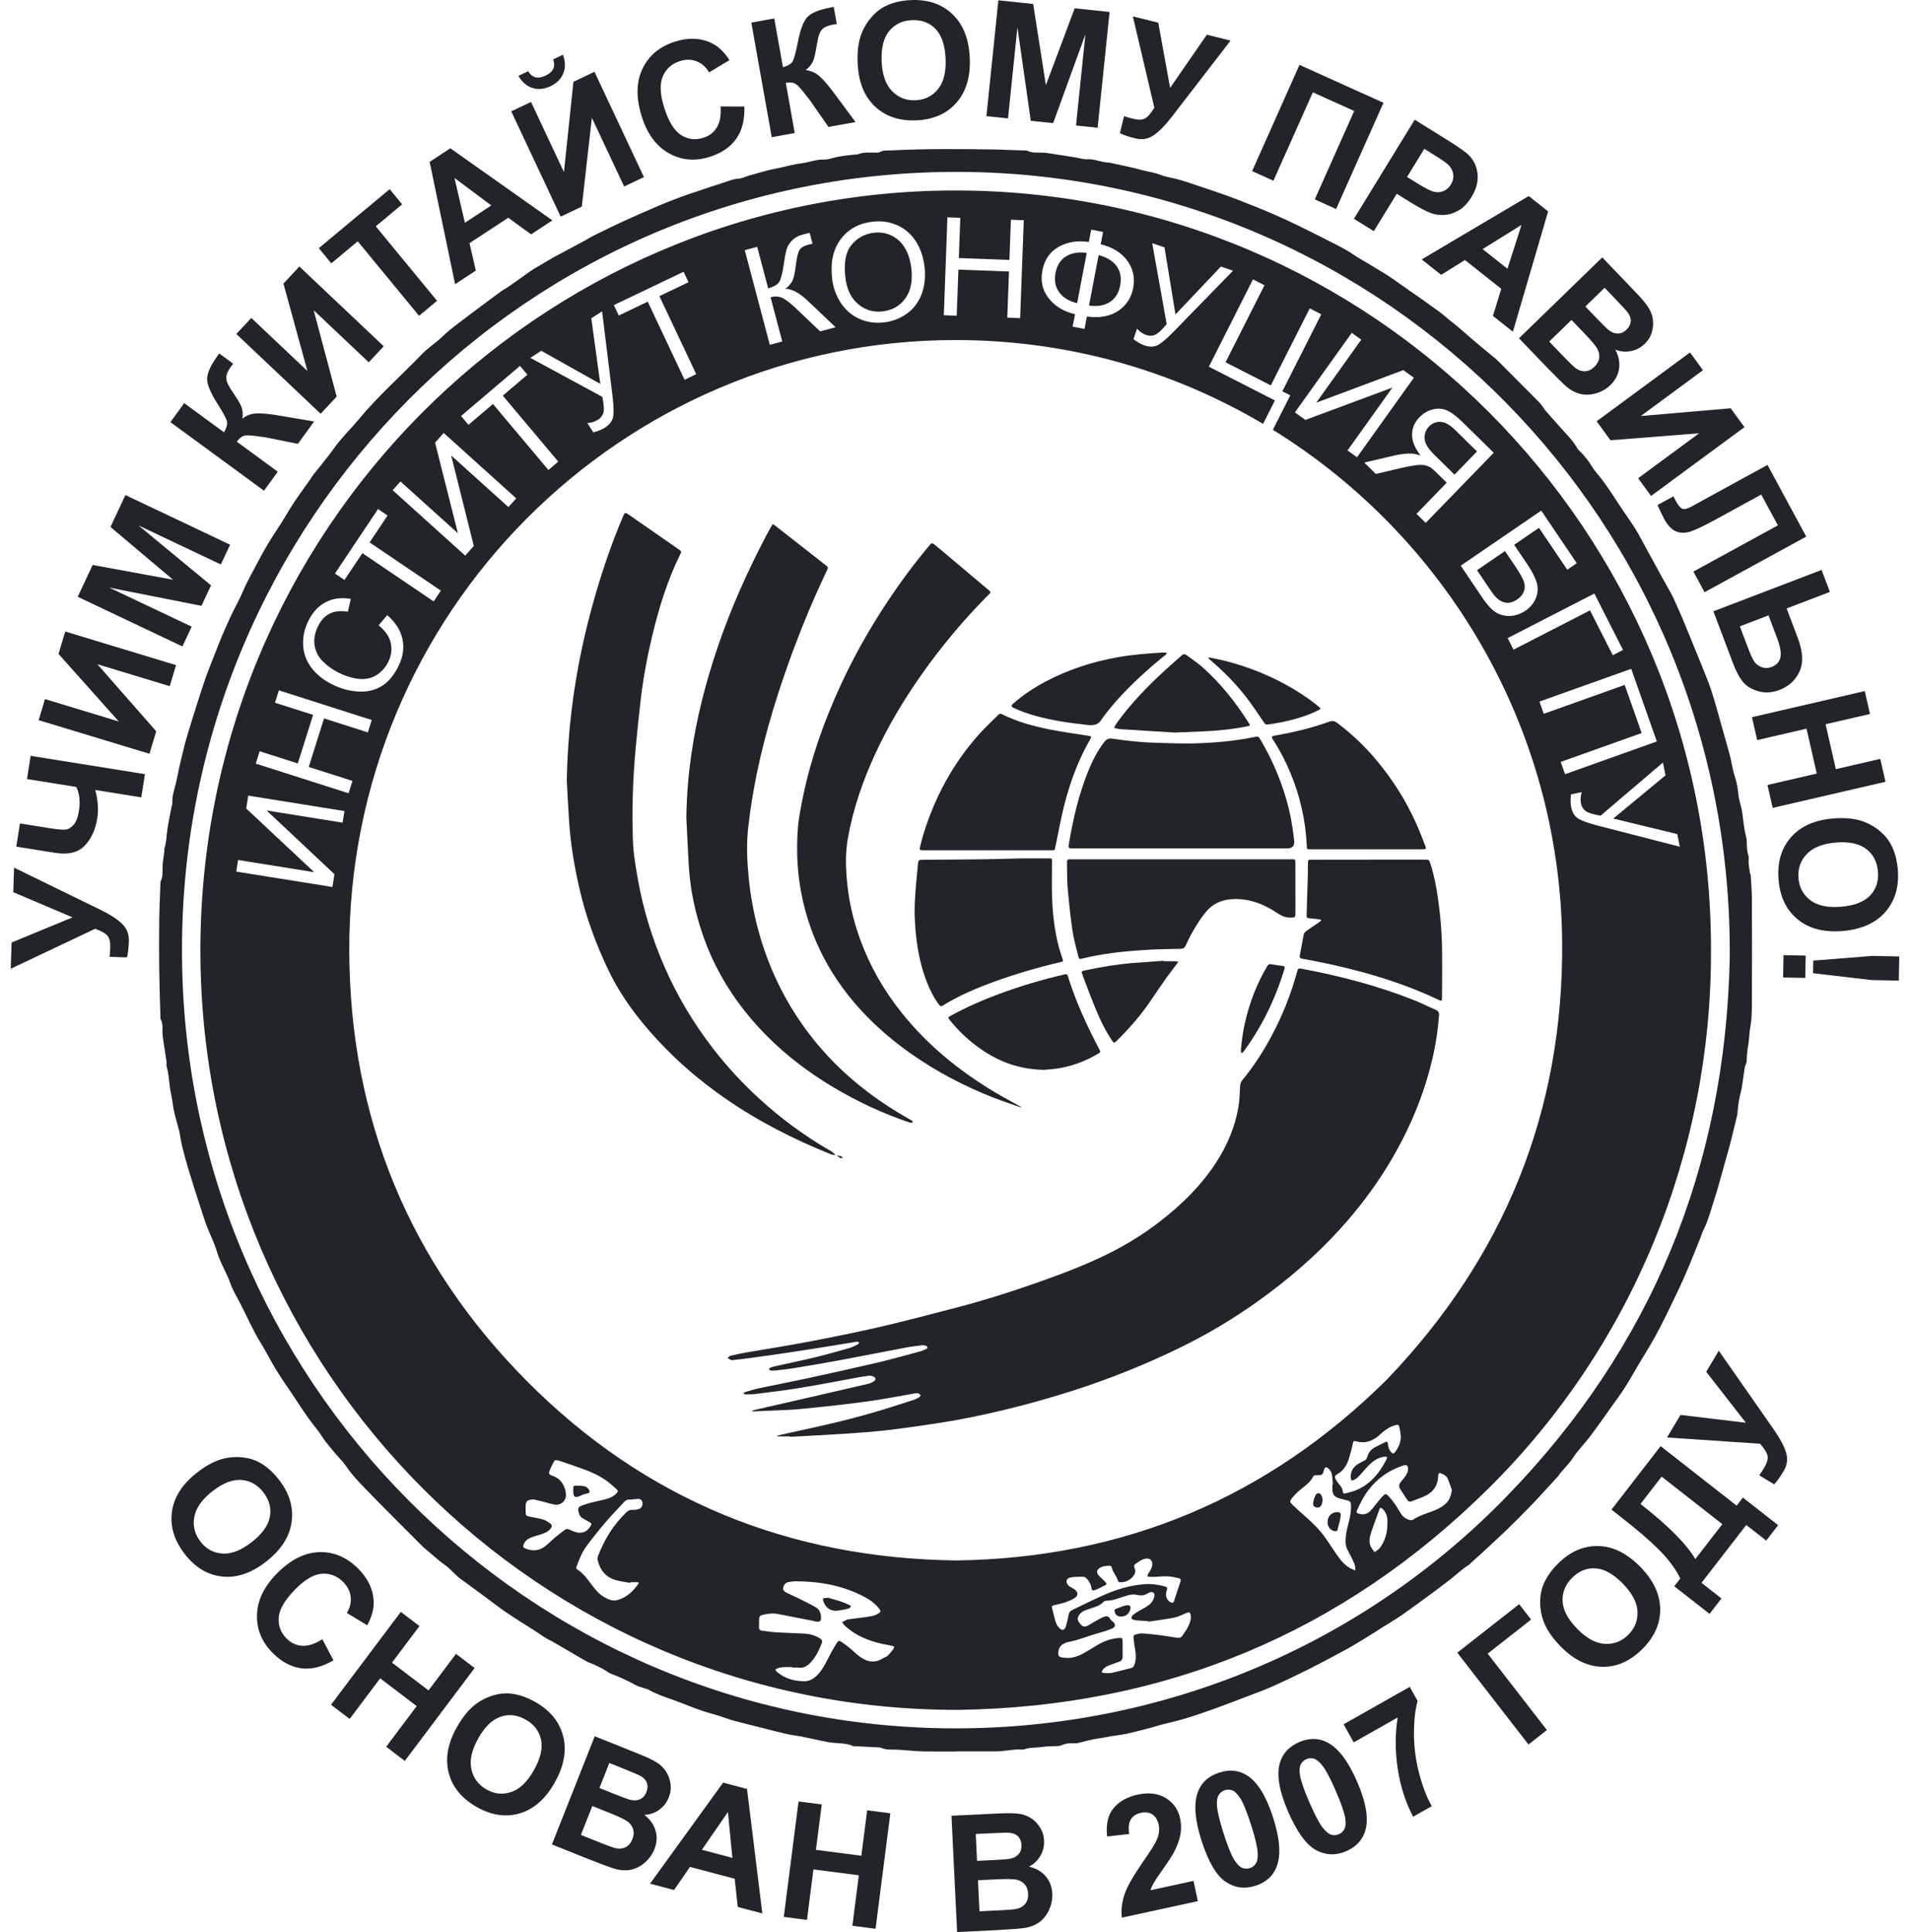
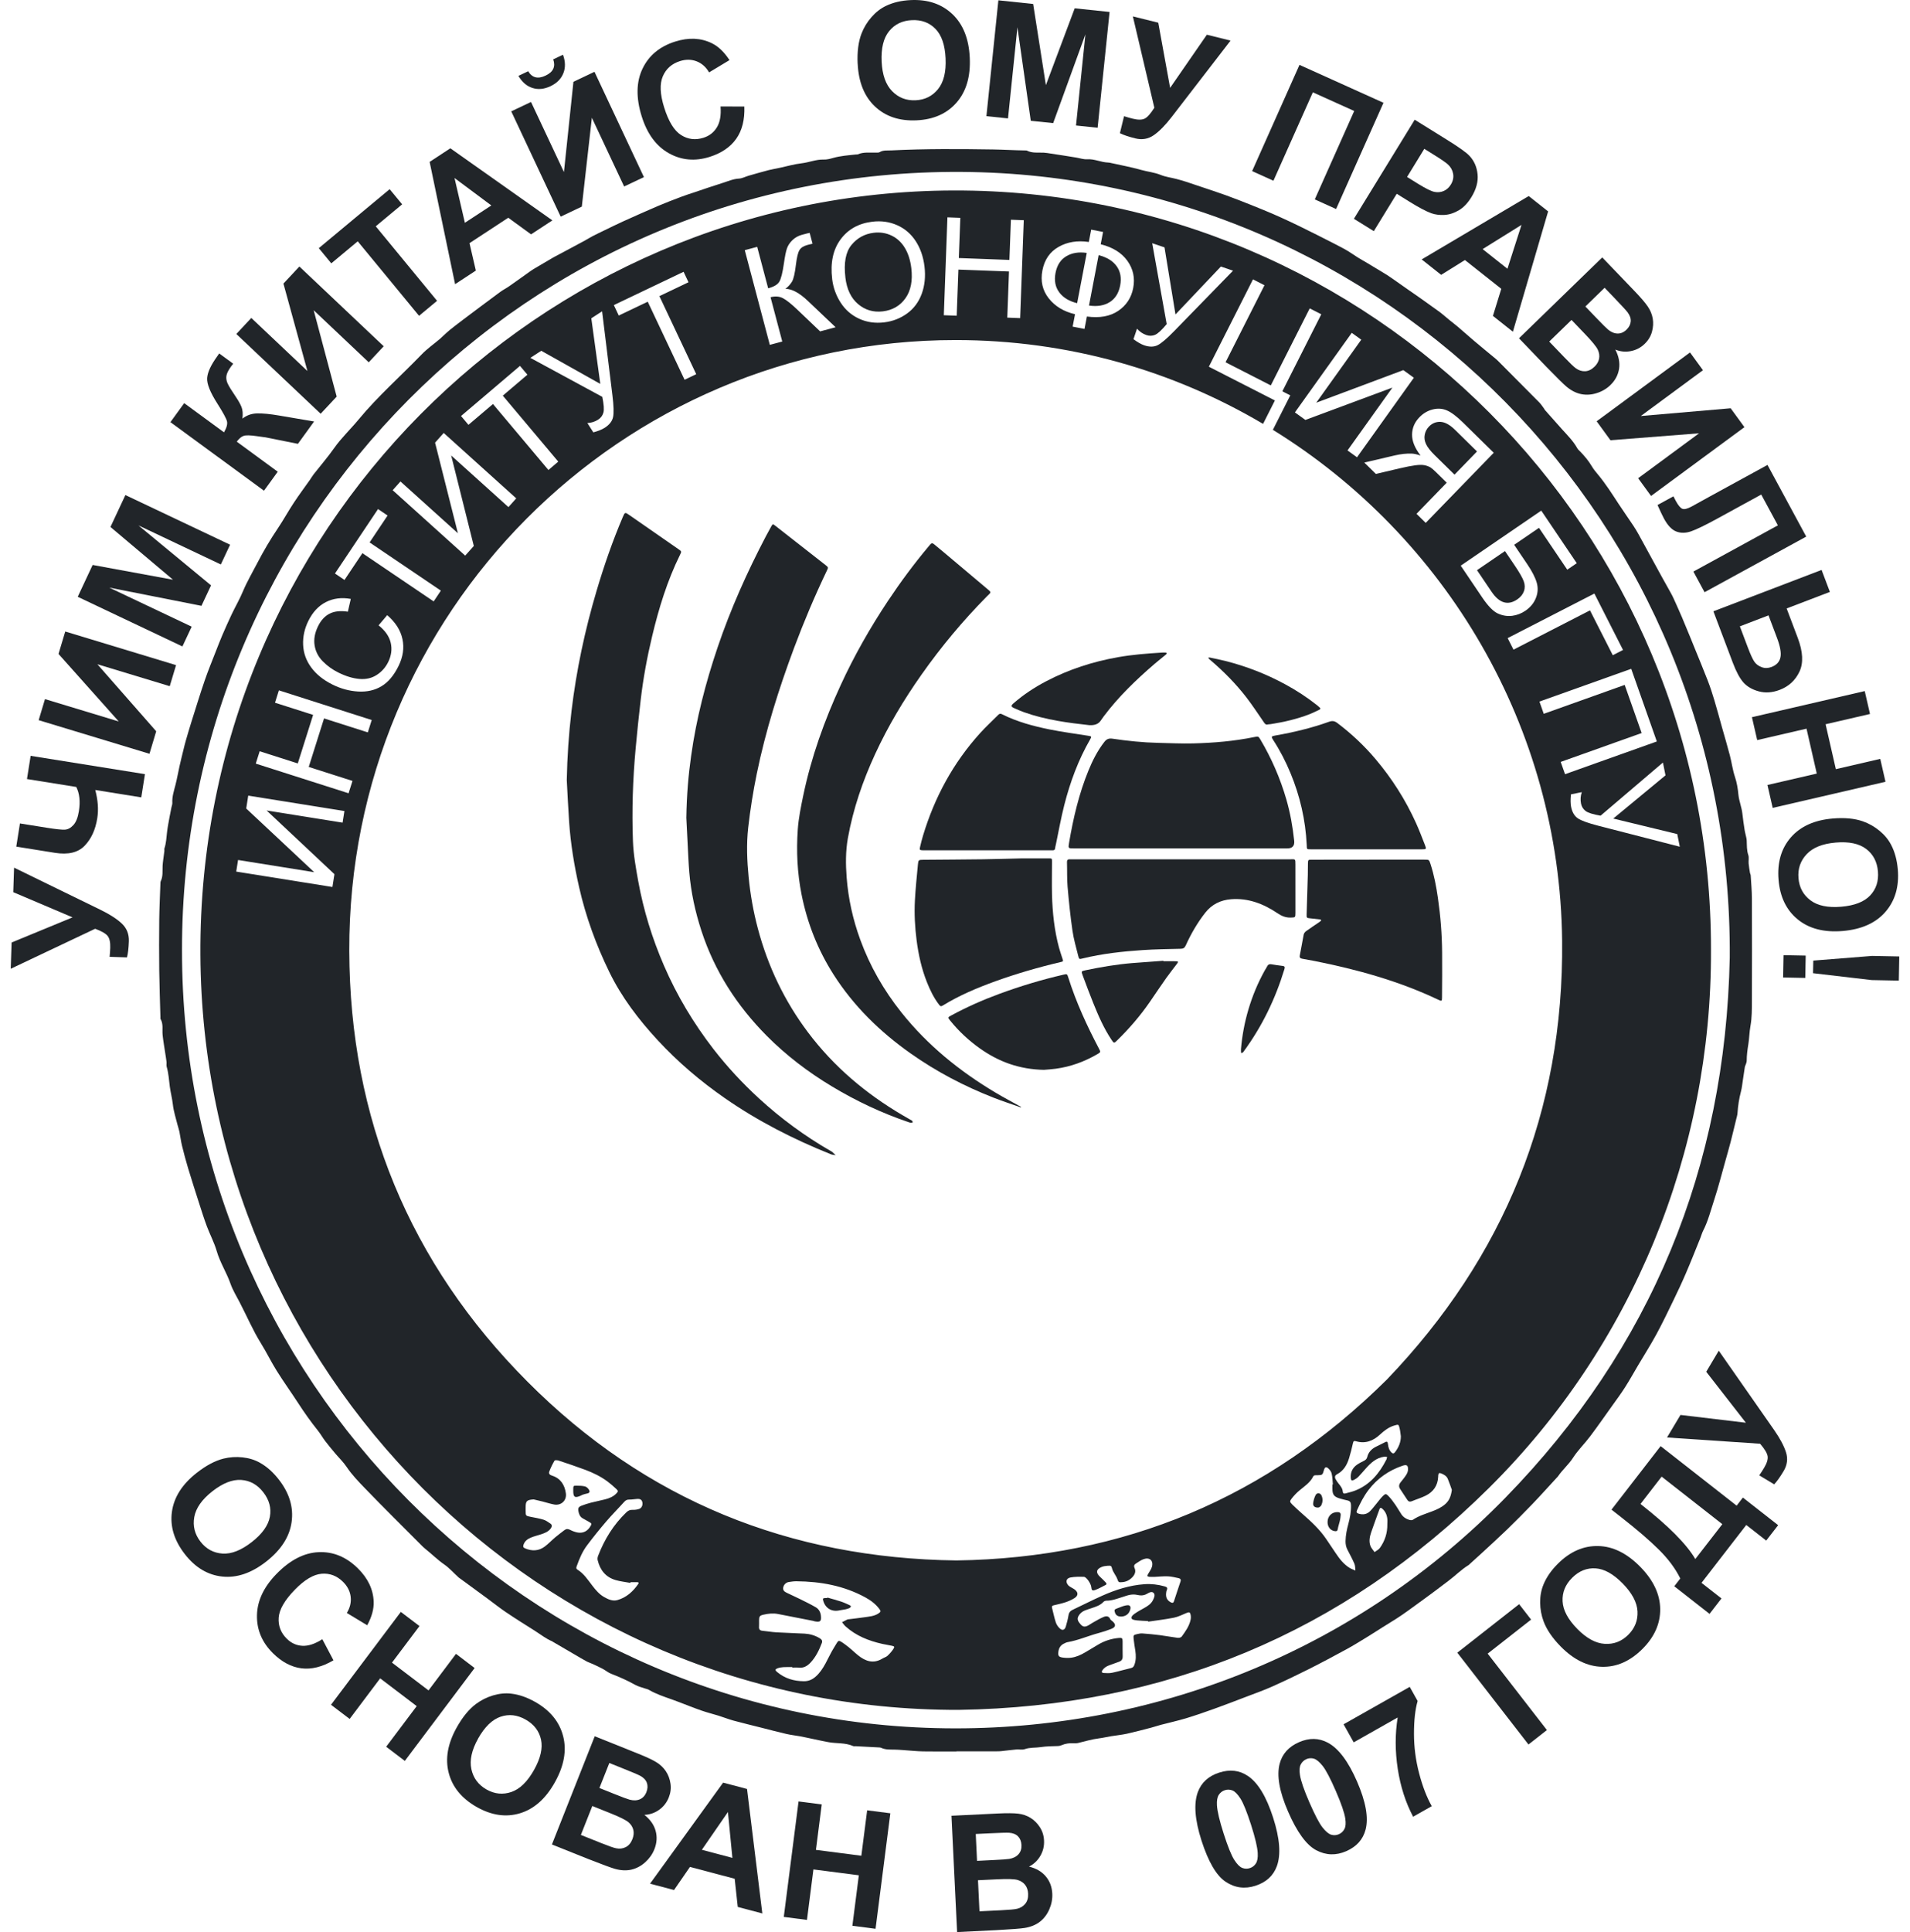
<svg xmlns="http://www.w3.org/2000/svg" width="89" height="90" viewBox="0 0 89 90" fill="none">
  <path d="M44.569 81.587C44.051 81.587 43.534 81.594 43.016 81.584C42.705 81.578 42.394 81.543 42.084 81.522C41.944 81.513 41.804 81.501 41.663 81.5C41.46 81.498 41.255 81.508 41.064 81.419C41.037 81.406 41.004 81.402 40.973 81.4C40.607 81.38 40.241 81.361 39.875 81.342C39.836 81.34 39.791 81.352 39.758 81.337C39.384 81.169 38.976 81.225 38.588 81.151C38.358 81.108 38.131 81.058 37.903 81.01C37.698 80.968 37.494 80.921 37.288 80.882C37.075 80.843 36.857 80.821 36.646 80.772C36.26 80.683 35.877 80.581 35.494 80.484C35.057 80.374 34.62 80.269 34.185 80.151C33.945 80.085 33.712 79.992 33.474 79.918C33.214 79.838 32.948 79.773 32.691 79.683C32.346 79.564 32.006 79.426 31.664 79.296C31.548 79.252 31.431 79.208 31.314 79.166C30.946 79.036 30.575 78.915 30.235 78.716C30.175 78.681 30.103 78.671 30.037 78.648C29.89 78.596 29.733 78.56 29.6 78.485C29.238 78.282 28.861 78.116 28.475 77.967C28.34 77.914 28.223 77.813 28.093 77.743C27.942 77.662 27.786 77.59 27.63 77.518C27.532 77.472 27.426 77.441 27.331 77.39C27.132 77.282 26.938 77.165 26.743 77.051C26.412 76.859 26.082 76.666 25.752 76.473C25.745 76.469 25.74 76.461 25.733 76.458C25.442 76.339 25.198 76.141 24.934 75.974C24.48 75.687 24.024 75.402 23.578 75.102C23.288 74.906 23.013 74.686 22.73 74.478C22.31 74.168 21.888 73.859 21.466 73.551C21.435 73.527 21.4 73.508 21.372 73.483C21.145 73.277 20.94 73.042 20.692 72.87C20.381 72.655 20.118 72.389 19.825 72.156C19.763 72.107 19.706 72.053 19.651 71.997C18.763 71.105 17.866 70.222 16.993 69.315C16.697 69.007 16.396 68.697 16.153 68.335C15.998 68.103 15.79 67.905 15.609 67.689C15.453 67.504 15.298 67.317 15.151 67.125C15.033 66.969 14.937 66.797 14.816 66.645C14.488 66.235 14.185 65.81 13.9 65.369C13.572 64.863 13.219 64.374 12.9 63.864C12.638 63.447 12.423 63 12.163 62.581C11.781 61.966 11.498 61.3 11.165 60.66C11.017 60.375 10.845 60.097 10.74 59.797C10.559 59.278 10.255 58.816 10.1 58.283C9.986 57.887 9.787 57.516 9.641 57.129C9.512 56.784 9.401 56.433 9.289 56.083C9.109 55.525 8.931 54.967 8.761 54.406C8.658 54.062 8.565 53.715 8.48 53.366C8.429 53.154 8.404 52.937 8.361 52.722C8.34 52.616 8.301 52.512 8.274 52.406C8.196 52.088 8.09 51.773 8.055 51.45C8.023 51.168 7.95 50.897 7.913 50.62C7.872 50.31 7.857 49.999 7.768 49.696C7.746 49.623 7.768 49.538 7.759 49.46C7.744 49.329 7.72 49.198 7.701 49.067C7.659 48.781 7.607 48.497 7.577 48.211C7.552 47.963 7.619 47.705 7.483 47.471C7.468 47.447 7.476 47.409 7.475 47.377C7.456 46.654 7.429 45.931 7.42 45.208C7.411 44.419 7.411 43.63 7.42 42.841C7.427 42.275 7.456 41.71 7.475 41.145C7.476 41.114 7.475 41.079 7.488 41.053C7.602 40.824 7.565 40.577 7.577 40.334C7.587 40.155 7.617 39.977 7.639 39.798C7.646 39.744 7.655 39.69 7.66 39.635C7.663 39.596 7.651 39.553 7.663 39.518C7.745 39.271 7.754 39.014 7.784 38.758C7.812 38.519 7.861 38.282 7.903 38.044C7.929 37.898 7.959 37.754 7.989 37.609C8.002 37.54 8.034 37.47 8.03 37.403C8.013 37.106 8.109 36.832 8.179 36.551C8.252 36.264 8.302 35.971 8.367 35.682C8.425 35.424 8.489 35.167 8.552 34.91C8.587 34.766 8.622 34.622 8.664 34.479C8.749 34.187 8.834 33.895 8.926 33.604C9.129 32.964 9.325 32.321 9.543 31.687C9.7 31.228 9.887 30.781 10.062 30.329C10.159 30.081 10.255 29.833 10.359 29.588C10.499 29.265 10.641 28.942 10.792 28.624C10.963 28.263 11.166 27.917 11.319 27.549C11.513 27.086 11.768 26.656 11.997 26.212C12.281 25.665 12.595 25.132 12.941 24.619C13.204 24.23 13.428 23.816 13.687 23.425C13.927 23.059 14.19 22.709 14.442 22.351C14.5 22.267 14.55 22.178 14.612 22.098C14.93 21.692 15.269 21.301 15.566 20.88C15.906 20.396 16.336 19.994 16.708 19.543C17.608 18.454 18.667 17.526 19.643 16.515C19.902 16.246 20.212 16.029 20.499 15.787C20.553 15.741 20.602 15.69 20.654 15.643C20.753 15.553 20.849 15.46 20.952 15.376C21.159 15.21 21.368 15.048 21.581 14.889C22.155 14.458 22.73 14.026 23.307 13.6C23.439 13.503 23.587 13.431 23.721 13.337C24.066 13.097 24.407 12.85 24.751 12.606C24.789 12.579 24.829 12.555 24.869 12.53C25.165 12.356 25.459 12.179 25.757 12.007C25.898 11.926 26.045 11.853 26.189 11.776C26.539 11.588 26.889 11.402 27.239 11.213C27.363 11.146 27.481 11.069 27.606 11.005C27.785 10.912 27.967 10.825 28.149 10.737C28.445 10.594 28.739 10.447 29.038 10.312C29.578 10.069 30.118 9.827 30.662 9.594C31.019 9.442 31.384 9.304 31.748 9.166C31.945 9.091 32.145 9.028 32.345 8.962C32.779 8.816 33.212 8.664 33.65 8.529C33.909 8.449 34.156 8.334 34.436 8.319C34.586 8.311 34.731 8.229 34.88 8.186C35.193 8.096 35.506 8.006 35.821 7.924C35.993 7.88 36.17 7.852 36.344 7.815C36.678 7.744 37.009 7.646 37.347 7.607C37.695 7.568 38.023 7.422 38.38 7.433C38.524 7.438 38.674 7.4 38.815 7.359C39.17 7.258 39.534 7.234 39.897 7.195C39.92 7.192 39.947 7.2 39.967 7.191C40.244 7.069 40.537 7.119 40.824 7.107C40.879 7.105 40.943 7.115 40.986 7.089C41.159 6.984 41.348 7.016 41.535 7.006C43.117 6.926 44.699 6.938 46.281 6.962C46.779 6.97 47.279 7.002 47.779 7.008C47.802 7.008 47.829 7.005 47.849 7.015C48.099 7.143 48.369 7.099 48.633 7.111C48.748 7.116 48.864 7.139 48.979 7.156C49.185 7.187 49.393 7.219 49.599 7.251C49.783 7.28 49.968 7.309 50.151 7.34C50.319 7.368 50.489 7.429 50.655 7.419C50.999 7.396 51.308 7.564 51.644 7.572C51.689 7.573 51.736 7.585 51.782 7.595C52.243 7.698 52.71 7.784 53.165 7.913C53.47 8 53.788 8.027 54.087 8.149C54.315 8.242 54.568 8.272 54.807 8.334C54.965 8.375 55.121 8.419 55.276 8.47C55.696 8.608 56.116 8.753 56.536 8.892C57.321 9.151 58.086 9.46 58.85 9.771C60.002 10.24 61.109 10.809 62.216 11.373C62.493 11.515 62.774 11.657 63.028 11.835C63.328 12.045 63.654 12.21 63.963 12.405C64.252 12.587 64.556 12.748 64.836 12.947C65.096 13.132 65.359 13.314 65.62 13.497C65.773 13.604 65.928 13.709 66.081 13.817C66.411 14.052 66.743 14.285 67.07 14.524C67.227 14.64 67.372 14.771 67.523 14.895C67.662 15.008 67.805 15.115 67.942 15.231C68.198 15.45 68.448 15.675 68.705 15.892C69.008 16.149 69.317 16.4 69.624 16.655C69.684 16.705 69.745 16.754 69.8 16.809C70.444 17.455 71.089 18.101 71.73 18.75C71.806 18.828 71.866 18.922 71.932 19.009C71.955 19.04 71.97 19.078 71.995 19.107C72.255 19.4 72.513 19.694 72.775 19.985C73.032 20.27 73.306 20.539 73.495 20.879C73.528 20.939 73.586 20.986 73.635 21.037C73.836 21.246 74.023 21.465 74.171 21.717C74.254 21.858 74.361 21.986 74.466 22.112C74.821 22.54 75.118 23.007 75.421 23.472C75.644 23.812 75.879 24.143 76.105 24.482C76.196 24.618 76.281 24.759 76.36 24.904C76.722 25.563 77.081 26.224 77.443 26.884C77.575 27.124 77.712 27.362 77.844 27.602C77.898 27.698 77.948 27.796 77.993 27.896C78.122 28.181 78.251 28.466 78.374 28.754C78.503 29.056 78.626 29.36 78.751 29.663C78.823 29.837 78.893 30.011 78.963 30.185C79.169 30.692 79.38 31.197 79.577 31.707C79.692 32.005 79.791 32.31 79.883 32.617C80.009 33.035 80.121 33.458 80.239 33.879C80.362 34.315 80.492 34.749 80.606 35.187C80.693 35.519 80.735 35.865 80.843 36.188C80.934 36.459 80.978 36.737 81.004 37.013C81.035 37.321 81.158 37.606 81.19 37.905C81.217 38.162 81.257 38.417 81.295 38.672C81.305 38.741 81.325 38.808 81.339 38.877C81.358 38.967 81.387 39.058 81.391 39.151C81.401 39.377 81.388 39.603 81.464 39.826C81.506 39.947 81.469 40.092 81.481 40.225C81.494 40.372 81.521 40.518 81.544 40.664C81.551 40.702 81.575 40.738 81.577 40.776C81.599 41.136 81.632 41.495 81.633 41.856C81.639 43.441 81.639 45.027 81.633 46.612C81.632 47.005 81.636 47.403 81.567 47.786C81.514 48.074 81.513 48.362 81.467 48.644C81.425 48.901 81.391 49.154 81.391 49.414C81.391 49.466 81.369 49.52 81.353 49.572C81.339 49.617 81.311 49.658 81.304 49.704C81.269 49.92 81.241 50.136 81.207 50.352C81.183 50.514 81.166 50.678 81.125 50.836C81.037 51.17 80.984 51.508 80.962 51.852C80.956 51.945 80.926 52.036 80.904 52.127C80.817 52.483 80.733 52.839 80.642 53.194C80.561 53.504 80.473 53.812 80.386 54.12C80.218 54.714 80.067 55.313 79.874 55.898C79.715 56.381 79.593 56.878 79.359 57.334C79.305 57.438 79.278 57.554 79.233 57.663C79.01 58.213 78.793 58.766 78.558 59.311C78.38 59.727 78.187 60.137 77.99 60.544C77.728 61.086 77.468 61.629 77.182 62.156C76.918 62.644 76.619 63.112 76.336 63.59C76.133 63.932 75.941 64.281 75.727 64.616C75.547 64.9 75.346 65.171 75.15 65.445C74.8 65.935 74.456 66.43 74.094 66.911C73.841 67.248 73.531 67.545 73.304 67.898C73.097 68.219 72.808 68.462 72.597 68.772C72.579 68.798 72.555 68.819 72.533 68.842C72.156 69.251 71.784 69.666 71.399 70.067C71.012 70.47 70.618 70.867 70.217 71.255C69.823 71.636 69.416 72.004 69.013 72.377C68.835 72.542 68.654 72.703 68.474 72.866C68.462 72.877 68.454 72.891 68.44 72.899C68.098 73.106 67.819 73.395 67.5 73.633C67.288 73.791 67.078 73.953 66.866 74.112C66.747 74.201 66.628 74.289 66.508 74.376C66.11 74.665 65.717 74.959 65.313 75.238C65.024 75.437 64.719 75.614 64.423 75.802C64.178 75.956 63.937 76.114 63.691 76.264C63.384 76.451 63.08 76.642 62.764 76.814C62.175 77.135 61.583 77.452 60.984 77.753C60.419 78.037 59.849 78.309 59.272 78.567C58.881 78.741 58.476 78.884 58.076 79.037C57.574 79.229 57.072 79.422 56.566 79.604C56.134 79.759 55.7 79.91 55.26 80.043C54.873 80.159 54.478 80.245 54.087 80.348C53.937 80.388 53.79 80.44 53.639 80.479C53.263 80.576 52.888 80.677 52.509 80.761C52.267 80.814 52.018 80.837 51.774 80.877C51.583 80.908 51.394 80.955 51.202 80.978C50.869 81.019 50.55 81.119 50.226 81.195C50.166 81.209 50.101 81.207 50.038 81.204C49.84 81.194 49.65 81.215 49.465 81.296C49.416 81.318 49.361 81.332 49.307 81.334C49.035 81.342 48.764 81.343 48.49 81.385C48.246 81.422 47.996 81.393 47.752 81.479C47.633 81.521 47.487 81.484 47.355 81.495C47.123 81.515 46.892 81.547 46.661 81.571C46.591 81.579 46.52 81.58 46.449 81.58C45.822 81.581 45.194 81.58 44.567 81.58L44.569 81.587ZM8.481 44.269C8.466 64.247 24.603 80.504 44.519 80.511C54.125 80.514 63.341 76.739 70.146 69.768C76.947 62.799 80.4 54.379 80.601 44.613C80.752 24.321 64.557 8.137 44.802 8.008C24.571 7.875 8.451 24.332 8.481 44.269Z" fill="#212529" />
-   <path d="M36.808 66.911C36.628 66.911 36.447 66.911 36.267 66.911C36.246 66.911 36.226 66.905 36.206 66.902C36.224 66.889 36.24 66.868 36.26 66.864C36.442 66.821 36.625 66.779 36.808 66.74C38.1 66.462 39.391 66.177 40.661 65.808C41.292 65.625 41.916 65.42 42.542 65.221C42.638 65.19 42.731 65.145 42.82 65.096C42.855 65.077 42.875 65.028 42.902 64.993C42.861 64.962 42.824 64.914 42.779 64.904C42.72 64.892 42.655 64.904 42.594 64.914C41.977 65.021 41.363 65.14 40.744 65.234C40.165 65.322 39.582 65.39 38.999 65.458C38.47 65.52 37.94 65.571 37.411 65.623C37.185 65.646 36.959 65.666 36.732 65.676C36.2 65.702 35.668 65.723 35.136 65.744C35.098 65.745 35.06 65.733 35.021 65.728C35.053 65.714 35.085 65.697 35.118 65.689C36.01 65.484 36.901 65.281 37.793 65.076C38.685 64.871 39.577 64.667 40.468 64.458C40.557 64.438 40.646 64.393 40.723 64.343C40.815 64.282 40.815 64.189 40.721 64.136C40.657 64.099 40.571 64.074 40.499 64.082C40.283 64.107 40.068 64.148 39.853 64.187C38.991 64.343 38.132 64.512 37.267 64.653C36.589 64.765 35.904 64.846 35.222 64.933C35.06 64.954 34.895 64.953 34.731 64.955C34.701 64.955 34.669 64.922 34.639 64.905C34.663 64.886 34.684 64.857 34.711 64.849C34.937 64.784 35.16 64.712 35.389 64.664C36.17 64.498 36.953 64.349 37.733 64.179C38.795 63.949 39.856 63.715 40.914 63.467C41.568 63.312 42.215 63.129 42.865 62.955C42.97 62.927 43.07 62.879 43.169 62.834C43.194 62.823 43.227 62.779 43.221 62.766C43.209 62.735 43.178 62.699 43.148 62.69C43.09 62.672 43.024 62.658 42.964 62.666C42.716 62.696 42.467 62.725 42.222 62.771C41.184 62.967 40.149 63.173 39.111 63.366C38.396 63.499 37.678 63.618 36.961 63.736C36.675 63.783 36.387 63.812 36.099 63.844C36.03 63.852 35.956 63.85 35.889 63.834C35.833 63.82 35.821 63.758 35.871 63.728C35.936 63.689 36.013 63.665 36.088 63.649C36.714 63.508 37.343 63.38 37.965 63.23C38.497 63.102 39.025 62.953 39.551 62.803C39.693 62.764 39.827 62.694 39.961 62.629C39.996 62.612 40.016 62.565 40.044 62.532C40.004 62.521 39.962 62.494 39.924 62.5C39.553 62.557 39.183 62.622 38.812 62.682C38.148 62.788 37.484 62.895 36.818 62.994C36.199 63.087 35.58 63.173 34.96 63.259C34.689 63.296 34.416 63.324 34.144 63.357C34.12 63.359 34.093 63.366 34.074 63.357C34.015 63.33 33.959 63.295 33.902 63.264C33.948 63.226 33.988 63.167 34.04 63.155C34.275 63.097 34.512 63.047 34.751 63.005C35.721 62.836 36.696 62.687 37.664 62.502C38.793 62.286 39.921 62.061 41.04 61.801C42.251 61.52 43.453 61.2 44.656 60.886C45.921 60.556 47.166 60.159 48.399 59.723C49.596 59.3 50.782 58.85 51.911 58.264C52.924 57.739 53.861 57.097 54.724 56.346C55.468 55.698 56.133 54.98 56.672 54.147C57.184 53.352 57.549 52.495 57.708 51.559C57.76 51.25 57.767 50.932 57.783 50.618C57.788 50.502 57.812 50.409 57.888 50.317C58.411 49.686 58.852 48.998 59.241 48.276C59.762 47.311 60.161 46.296 60.449 45.237C60.479 45.127 60.514 45.1 60.623 45.12C62.418 45.456 64.181 45.912 65.882 46.587C66.224 46.722 66.552 46.891 66.891 47.035C67.019 47.089 67.063 47.164 67.053 47.304C67.008 47.917 66.921 48.523 66.79 49.123C66.388 50.947 65.673 52.642 64.708 54.233C64.058 55.306 63.304 56.3 62.463 57.23C61.308 58.506 60.011 59.617 58.614 60.615C57.488 61.42 56.305 62.128 55.064 62.738C53.403 63.554 51.689 64.239 49.925 64.802C48.851 65.144 47.767 65.447 46.671 65.706C45.666 65.944 44.655 66.152 43.633 66.304C42.867 66.418 42.101 66.533 41.333 66.622C40.68 66.697 40.024 66.743 39.367 66.786C38.516 66.843 37.663 66.883 36.811 66.93C36.811 66.923 36.81 66.917 36.81 66.911H36.808Z" fill="#212529" />
  <path d="M26.41 36.338C26.431 35.264 26.502 34.195 26.629 33.131C26.855 31.23 27.252 29.363 27.797 27.528C28.144 26.358 28.541 25.207 29.02 24.085C29.121 23.85 29.123 23.852 29.339 24.002C30.099 24.53 30.859 25.057 31.619 25.585C31.763 25.685 31.763 25.689 31.686 25.846C31.092 27.052 30.7 28.328 30.389 29.631C30.155 30.61 29.971 31.599 29.855 32.6C29.767 33.35 29.689 34.101 29.62 34.853C29.488 36.298 29.438 37.749 29.494 39.199C29.518 39.816 29.629 40.434 29.739 41.044C29.985 42.404 30.391 43.716 30.94 44.983C31.543 46.378 32.318 47.668 33.245 48.868C33.883 49.691 34.589 50.451 35.353 51.154C36.38 52.098 37.497 52.919 38.705 53.615C38.725 53.627 38.749 53.635 38.767 53.65C38.825 53.702 38.881 53.757 38.938 53.81C38.864 53.797 38.785 53.796 38.716 53.768C36.979 53.072 35.32 52.227 33.779 51.157C32.64 50.366 31.588 49.473 30.645 48.453C29.756 47.491 28.963 46.453 28.388 45.27C27.775 44.01 27.295 42.698 26.984 41.324C26.758 40.325 26.591 39.318 26.52 38.296C26.475 37.644 26.446 36.99 26.41 36.338L26.41 36.338Z" fill="#212529" />
  <path d="M31.981 38.096C31.998 37.02 32.077 36.112 32.205 35.206C32.447 33.477 32.882 31.799 33.44 30.151C34.045 28.366 34.813 26.651 35.686 24.984C35.766 24.831 35.85 24.679 35.934 24.529C36.006 24.401 36.01 24.4 36.122 24.487C36.432 24.728 36.74 24.971 37.05 25.213C37.52 25.58 37.991 25.948 38.46 26.316C38.601 26.427 38.602 26.43 38.528 26.584C37.965 27.762 37.456 28.965 36.999 30.188C36.287 32.098 35.676 34.037 35.264 36.038C35.093 36.871 34.959 37.709 34.864 38.553C34.777 39.324 34.809 40.094 34.885 40.865C34.964 41.673 35.105 42.469 35.314 43.253C35.782 45.016 36.554 46.63 37.648 48.086C38.851 49.687 40.349 50.948 42.067 51.955C42.209 52.039 42.354 52.117 42.495 52.202C42.516 52.215 42.521 52.253 42.534 52.279C42.506 52.287 42.478 52.303 42.452 52.302C42.413 52.3 42.375 52.286 42.339 52.274C41.087 51.849 39.898 51.289 38.766 50.608C37.659 49.943 36.635 49.165 35.723 48.246C34.342 46.853 33.3 45.244 32.686 43.365C32.397 42.479 32.199 41.576 32.12 40.647C32.082 40.2 32.066 39.751 32.042 39.303C32.018 38.847 31.996 38.391 31.981 38.096Z" fill="#212529" />
  <path d="M47.57 51.586C47.151 51.438 46.728 51.3 46.314 51.139C44.936 50.602 43.633 49.92 42.423 49.065C41.006 48.063 39.779 46.869 38.84 45.395C38.109 44.248 37.618 43.006 37.351 41.672C37.151 40.668 37.103 39.653 37.174 38.637C37.211 38.106 37.321 37.578 37.429 37.056C37.802 35.268 38.414 33.563 39.176 31.908C39.802 30.546 40.541 29.249 41.368 28.004C41.956 27.12 42.587 26.267 43.27 25.453C43.295 25.423 43.321 25.393 43.345 25.363C43.402 25.292 43.458 25.295 43.525 25.352C43.668 25.474 43.816 25.59 43.96 25.712C44.627 26.272 45.295 26.833 45.96 27.396C46.223 27.618 46.197 27.567 45.978 27.789C44.867 28.915 43.855 30.126 42.943 31.421C42.116 32.593 41.382 33.82 40.78 35.123C40.201 36.377 39.755 37.675 39.509 39.039C39.4 39.649 39.404 40.259 39.451 40.874C39.528 41.87 39.743 42.834 40.084 43.769C40.535 45.006 41.183 46.133 42.003 47.162C43.224 48.694 44.719 49.903 46.391 50.898C46.78 51.13 47.182 51.342 47.578 51.562C47.575 51.57 47.572 51.579 47.569 51.587L47.57 51.586Z" fill="#212529" />
  <path d="M55.046 39.52C53.377 39.52 51.706 39.52 50.037 39.52C49.773 39.52 49.771 39.52 49.816 39.257C50.011 38.108 50.275 36.977 50.718 35.895C50.911 35.421 51.142 34.968 51.459 34.56C51.566 34.421 51.677 34.386 51.84 34.41C52.545 34.514 53.253 34.588 53.965 34.604C54.505 34.616 55.047 34.643 55.586 34.63C56.548 34.606 57.507 34.526 58.453 34.332C58.633 34.296 58.638 34.294 58.735 34.457C59.254 35.333 59.656 36.261 59.94 37.24C60.122 37.869 60.235 38.51 60.305 39.16C60.331 39.4 60.224 39.52 59.985 39.52C58.339 39.52 56.692 39.52 55.046 39.52Z" fill="#212529" />
  <path d="M47.637 39.985C47.971 39.985 48.418 39.985 48.865 39.985C49.02 39.985 49.021 39.988 49.02 40.139C49.02 40.652 49.008 41.165 49.02 41.677C49.042 42.512 49.13 43.341 49.348 44.151C49.393 44.317 49.452 44.481 49.504 44.645C49.55 44.786 49.551 44.785 49.42 44.816C48.391 45.057 47.378 45.351 46.383 45.709C45.534 46.016 44.704 46.365 43.933 46.839C43.854 46.887 43.82 46.882 43.764 46.809C43.516 46.489 43.341 46.128 43.193 45.756C42.941 45.124 42.796 44.465 42.71 43.792C42.632 43.181 42.599 42.567 42.631 41.953C42.661 41.388 42.72 40.823 42.773 40.259C42.792 40.06 42.808 40.053 43.009 40.051C43.942 40.043 44.875 40.039 45.808 40.027C46.38 40.019 46.952 40.001 47.636 39.985H47.637Z" fill="#212529" />
  <path d="M55.022 40.028C56.715 40.028 58.408 40.028 60.101 40.028C60.365 40.028 60.361 39.99 60.362 40.276C60.364 41.025 60.366 41.774 60.363 42.522C60.363 42.74 60.356 42.737 60.137 42.743C59.909 42.749 59.72 42.67 59.528 42.541C58.878 42.102 58.166 41.826 57.367 41.888C56.882 41.925 56.467 42.124 56.156 42.523C55.791 42.991 55.496 43.5 55.253 44.039C55.197 44.163 55.134 44.194 55.008 44.197C54.421 44.21 53.833 44.219 53.247 44.257C52.303 44.32 51.362 44.423 50.439 44.649C50.295 44.685 50.282 44.685 50.244 44.536C50.145 44.14 50.029 43.745 49.972 43.343C49.874 42.667 49.804 41.986 49.746 41.304C49.714 40.928 49.73 40.548 49.718 40.17C49.714 40.049 49.766 40.018 49.872 40.028C49.926 40.033 49.982 40.028 50.036 40.028C51.698 40.028 53.359 40.028 55.022 40.028Z" fill="#212529" />
  <path d="M46.007 39.608C45.05 39.608 44.093 39.608 43.137 39.608C43.09 39.608 43.043 39.609 42.996 39.608C42.856 39.603 42.84 39.587 42.871 39.459C42.912 39.282 42.955 39.107 43.007 38.934C43.545 37.145 44.413 35.54 45.666 34.154C45.934 33.858 46.23 33.587 46.512 33.303C46.567 33.248 46.61 33.229 46.694 33.272C47.391 33.623 48.14 33.823 48.898 33.977C49.496 34.098 50.101 34.177 50.703 34.273C50.865 34.299 50.874 34.308 50.798 34.441C50.244 35.401 49.865 36.432 49.592 37.502C49.437 38.111 49.328 38.731 49.199 39.346C49.187 39.399 49.17 39.453 49.166 39.507C49.16 39.591 49.114 39.613 49.04 39.609C48.986 39.606 48.931 39.609 48.876 39.609C47.92 39.609 46.963 39.609 46.007 39.609V39.608Z" fill="#212529" />
  <path d="M63.79 40.044C64.652 40.044 65.514 40.044 66.376 40.044C66.589 40.044 66.59 40.045 66.655 40.242C66.824 40.758 66.924 41.29 67.002 41.827C67.124 42.669 67.191 43.516 67.198 44.367C67.205 45.067 67.198 45.768 67.193 46.468C67.192 46.639 67.178 46.645 67.016 46.568C65.18 45.696 63.239 45.161 61.256 44.766C61.064 44.728 60.871 44.696 60.68 44.66C60.594 44.643 60.544 44.614 60.567 44.502C60.635 44.179 60.683 43.853 60.749 43.53C60.762 43.47 60.815 43.407 60.868 43.37C61.058 43.231 61.255 43.103 61.449 42.971C61.481 42.948 61.513 42.926 61.543 42.9C61.554 42.891 61.567 42.867 61.563 42.862C61.551 42.847 61.533 42.832 61.516 42.83C61.361 42.811 61.205 42.794 61.05 42.778C60.885 42.76 60.88 42.758 60.885 42.592C60.903 41.979 60.923 41.364 60.94 40.751C60.945 40.569 60.94 40.388 60.946 40.207C60.951 40.055 60.959 40.047 61.11 40.047C61.486 40.044 61.862 40.046 62.239 40.046C62.756 40.046 63.274 40.046 63.791 40.046L63.79 40.044Z" fill="#212529" />
  <path d="M63.658 39.563C62.811 39.563 61.964 39.563 61.117 39.563C60.87 39.563 60.9 39.573 60.889 39.355C60.833 38.196 60.576 37.083 60.133 36.013C59.91 35.474 59.644 34.958 59.325 34.469C59.227 34.317 59.239 34.295 59.415 34.264C60.27 34.114 61.115 33.914 61.934 33.619C62.086 33.565 62.19 33.585 62.315 33.679C62.97 34.173 63.564 34.732 64.094 35.358C64.859 36.262 65.491 37.254 65.98 38.335C66.132 38.671 66.263 39.017 66.398 39.361C66.474 39.556 66.466 39.563 66.246 39.563C65.383 39.564 64.521 39.563 63.658 39.563H63.658Z" fill="#212529" />
  <path d="M48.66 49.836C47.485 49.816 46.525 49.452 45.653 48.833C45.138 48.467 44.679 48.04 44.281 47.548C44.156 47.395 44.154 47.394 44.33 47.299C45.048 46.91 45.792 46.581 46.558 46.299C47.536 45.939 48.532 45.638 49.547 45.404C49.722 45.364 49.725 45.363 49.779 45.534C50.142 46.686 50.645 47.777 51.206 48.843C51.292 49.007 51.293 49.011 51.133 49.105C50.53 49.456 49.886 49.691 49.195 49.784C48.986 49.812 48.774 49.824 48.661 49.834L48.66 49.836Z" fill="#212529" />
-   <path d="M54.76 34.124C54.007 34.078 53.101 34.025 52.196 33.965C52.099 33.959 52.003 33.923 51.907 33.9C51.955 33.821 51.997 33.737 52.052 33.662C52.704 32.76 53.474 31.966 54.291 31.217C54.54 30.988 54.799 30.772 55.048 30.544C55.141 30.459 55.217 30.458 55.315 30.533C55.55 30.716 55.803 30.878 56.025 31.075C56.877 31.83 57.58 32.713 58.186 33.676C58.265 33.802 58.261 33.804 58.114 33.834C57.429 33.972 56.737 34.041 56.041 34.07C55.666 34.087 55.291 34.102 54.76 34.124V34.124Z" fill="#212529" />
  <path d="M50.77 33.781C49.802 33.673 48.732 33.541 47.708 33.174C47.56 33.121 47.417 33.056 47.274 32.994C47.105 32.92 47.093 32.878 47.233 32.756C47.698 32.352 48.208 32.017 48.751 31.733C49.806 31.18 50.925 30.82 52.096 30.613C52.768 30.494 53.446 30.442 54.124 30.4C54.187 30.396 54.25 30.395 54.312 30.398C54.331 30.399 54.363 30.416 54.364 30.426C54.365 30.445 54.351 30.471 54.335 30.485C54.154 30.635 53.969 30.78 53.79 30.933C52.933 31.672 52.119 32.454 51.435 33.363C51.383 33.432 51.333 33.503 51.285 33.575C51.185 33.723 51.013 33.792 50.77 33.78L50.77 33.781Z" fill="#212529" />
  <path d="M54.209 44.776C54.405 44.776 54.601 44.773 54.797 44.777C54.901 44.779 54.912 44.802 54.853 44.882C54.684 45.109 54.505 45.329 54.342 45.56C54.084 45.925 53.836 46.297 53.582 46.666C53.135 47.316 52.622 47.909 52.06 48.46C51.911 48.606 51.905 48.606 51.786 48.426C51.432 47.893 51.177 47.309 50.94 46.718C50.77 46.295 50.611 45.868 50.452 45.442C50.377 45.242 50.381 45.24 50.58 45.198C51.3 45.047 52.024 44.924 52.757 44.863C53.241 44.824 53.724 44.791 54.208 44.755C54.208 44.762 54.21 44.769 54.21 44.776H54.209Z" fill="#212529" />
  <path d="M59.083 33.744C58.965 33.784 58.92 33.684 58.861 33.599C58.602 33.225 58.353 32.843 58.075 32.483C57.584 31.847 57.02 31.279 56.411 30.757C56.387 30.736 56.361 30.719 56.339 30.696C56.324 30.68 56.314 30.657 56.301 30.637C56.324 30.635 56.348 30.625 56.37 30.63C56.615 30.681 56.861 30.728 57.103 30.79C58.07 31.036 58.994 31.394 59.873 31.869C60.398 32.153 60.897 32.477 61.366 32.847C61.409 32.881 61.448 32.92 61.49 32.955C61.544 32.999 61.529 33.035 61.477 33.06C61.328 33.131 61.181 33.206 61.029 33.266C60.443 33.493 59.835 33.635 59.215 33.731C59.176 33.737 59.137 33.739 59.084 33.744L59.083 33.744Z" fill="#212529" />
  <path d="M57.826 48.867C57.88 48.232 57.995 47.623 58.172 47.025C58.36 46.39 58.613 45.781 58.936 45.202C58.971 45.14 59.013 45.083 59.043 45.019C59.083 44.937 59.139 44.902 59.231 44.917C59.408 44.946 59.586 44.974 59.764 44.995C59.881 45.008 59.875 45.063 59.847 45.154C59.426 46.536 58.806 47.817 57.95 48.981C57.94 48.993 57.934 49.011 57.922 49.019C57.898 49.035 57.871 49.047 57.844 49.06C57.838 49.038 57.827 49.017 57.826 48.995C57.824 48.948 57.825 48.901 57.825 48.867H57.826Z" fill="#212529" />
-   <path d="M39.282 53.927C39.251 53.94 39.237 53.951 39.224 53.95C39.194 53.948 39.16 53.948 39.135 53.933C39.086 53.903 39.044 53.863 38.998 53.827C39.054 53.834 39.111 53.835 39.164 53.852C39.204 53.865 39.237 53.898 39.282 53.927Z" fill="#212529" />
  <path d="M38.552 74.417C38.767 74.48 38.984 74.537 39.197 74.607C39.33 74.651 39.457 74.713 39.585 74.77C39.611 74.781 39.632 74.805 39.655 74.822C39.633 74.851 39.617 74.892 39.587 74.906C39.525 74.935 39.456 74.954 39.388 74.968C39.297 74.988 39.204 74.995 39.113 75.015C38.758 75.093 38.462 74.919 38.361 74.571C38.331 74.466 38.345 74.445 38.451 74.44C38.482 74.438 38.513 74.44 38.544 74.44C38.547 74.433 38.549 74.425 38.552 74.418V74.417Z" fill="#212529" />
  <path d="M52.231 75.302C52.088 75.301 51.998 75.243 51.957 75.127C51.91 74.994 51.928 74.964 52.072 74.916C52.19 74.877 52.303 74.819 52.424 74.793C52.508 74.776 52.637 74.741 52.671 74.85C52.695 74.923 52.653 75.033 52.609 75.108C52.534 75.238 52.38 75.304 52.231 75.303V75.302Z" fill="#212529" />
  <path d="M26.712 69.456C26.712 69.424 26.711 69.394 26.712 69.362C26.716 69.212 26.717 69.206 26.869 69.207C27 69.208 27.135 69.209 27.261 69.241C27.332 69.259 27.405 69.33 27.445 69.397C27.505 69.499 27.461 69.555 27.339 69.575C27.272 69.587 27.206 69.61 27.14 69.632C27.111 69.641 27.086 69.661 27.057 69.673C26.791 69.793 26.712 69.743 26.712 69.456Z" fill="#212529" />
  <path d="M61.86 70.894C61.863 70.625 62.06 70.432 62.323 70.437C62.416 70.438 62.479 70.471 62.472 70.572C62.466 70.665 62.452 70.758 62.432 70.848C62.403 70.977 62.355 71.103 62.335 71.232C62.321 71.322 62.278 71.331 62.208 71.325C62.001 71.305 61.856 71.127 61.86 70.894Z" fill="#212529" />
  <path d="M61.454 70.222C61.278 70.243 61.174 70.165 61.189 70.026C61.203 69.897 61.244 69.765 61.3 69.649C61.36 69.525 61.517 69.535 61.575 69.656C61.649 69.815 61.64 69.978 61.561 70.131C61.537 70.179 61.472 70.207 61.453 70.221L61.454 70.222Z" fill="#212529" />
  <path d="M0.5 45.127L0.541 43.904L3.381 42.733L0.618 41.56L0.656 40.417L4.691 42.385C5.128 42.599 5.459 42.814 5.684 43.029C5.908 43.243 6.015 43.515 6.005 43.843C5.994 44.166 5.964 44.418 5.917 44.598L5.108 44.571C5.123 44.416 5.132 44.276 5.137 44.15C5.145 43.896 5.105 43.713 5.017 43.6C4.928 43.487 4.734 43.375 4.434 43.264L0.5 45.127Z" fill="#212529" />
  <path d="M0.758 39.44L0.929 38.358L2.201 38.561C2.613 38.627 2.888 38.656 3.027 38.647C3.167 38.638 3.298 38.566 3.421 38.431C3.544 38.296 3.629 38.082 3.675 37.79C3.712 37.559 3.72 37.349 3.698 37.16C3.677 36.972 3.629 36.804 3.553 36.658L1.257 36.29L1.428 35.209L6.754 36.061L6.583 37.143L4.439 36.799C4.501 37.034 4.54 37.261 4.557 37.481C4.573 37.701 4.565 37.913 4.532 38.117C4.448 38.651 4.252 39.077 3.944 39.396C3.637 39.716 3.174 39.825 2.557 39.726L0.759 39.438L0.758 39.44Z" fill="#212529" />
  <path d="M1.802 33.547L2.096 32.566L5.534 33.608L2.727 30.462L3.04 29.417L8.204 30.983L7.909 31.964L4.538 30.942L7.279 34.065L6.965 35.113L1.801 33.547H1.802Z" fill="#212529" />
  <path d="M8.5 30.113L3.622 27.8L4.317 26.317L8.062 27.005L5.147 24.547L5.843 23.061L10.722 25.374L10.29 26.294L6.45 24.474L9.834 27.268L9.387 28.221L5.092 27.372L8.932 29.192L8.5 30.112V30.113Z" fill="#212529" />
  <path d="M7.941 19.665L8.583 18.779L10.438 20.139C10.561 19.927 10.607 19.756 10.577 19.627C10.546 19.497 10.398 19.225 10.133 18.807C9.794 18.278 9.634 17.879 9.653 17.61C9.671 17.342 9.828 17.004 10.124 16.595C10.138 16.575 10.168 16.531 10.214 16.464L10.866 16.942L10.771 17.065C10.64 17.246 10.566 17.395 10.55 17.512C10.534 17.628 10.553 17.746 10.607 17.864C10.66 17.983 10.792 18.197 11.002 18.506C11.114 18.67 11.197 18.821 11.253 18.958C11.309 19.095 11.323 19.275 11.297 19.5C11.495 19.343 11.726 19.262 11.987 19.257C12.249 19.252 12.588 19.285 13.007 19.357L14.636 19.634L13.882 20.675L12.376 20.373C12.354 20.369 12.311 20.363 12.247 20.356C12.223 20.354 12.129 20.342 11.962 20.316C11.665 20.273 11.464 20.268 11.358 20.302C11.252 20.335 11.143 20.426 11.033 20.574L12.942 21.973L12.301 22.858L7.942 19.665H7.941Z" fill="#212529" />
  <path d="M11.012 15.558L11.71 14.811L14.326 17.284L13.207 13.21L13.95 12.415L17.88 16.13L17.182 16.877L14.616 14.451L15.688 18.475L14.942 19.273L11.012 15.558Z" fill="#212529" />
  <path d="M19.527 14.712L16.669 11.241L15.437 12.267L14.855 11.56L18.157 8.812L18.739 9.518L17.509 10.542L20.366 14.013L19.527 14.711V14.712Z" fill="#212529" />
  <path d="M25.739 10.266L24.746 10.917L23.683 10.143L21.877 11.327L22.173 12.604L21.206 13.238L20.02 7.541L20.985 6.908L25.739 10.266V10.266ZM22.894 9.57L21.179 8.292L21.662 10.378L22.894 9.57Z" fill="#212529" />
  <path d="M23.822 5.187L24.744 4.75L26.278 8.015L26.72 3.811L27.701 3.345L30.005 8.25L29.083 8.687L27.579 5.486L27.111 9.624L26.126 10.092L23.823 5.188L23.822 5.187ZM25.777 2.765L26.233 2.549C26.349 2.864 26.354 3.153 26.25 3.414C26.146 3.674 25.947 3.875 25.652 4.015C25.357 4.155 25.076 4.183 24.81 4.097C24.544 4.013 24.326 3.825 24.157 3.534L24.613 3.318C24.702 3.469 24.814 3.562 24.948 3.598C25.082 3.634 25.239 3.609 25.421 3.522C25.603 3.436 25.723 3.33 25.78 3.203C25.837 3.076 25.836 2.93 25.777 2.764L25.777 2.765Z" fill="#212529" />
  <path d="M33.576 4.96L34.684 4.963C34.706 5.577 34.58 6.078 34.306 6.465C34.032 6.852 33.62 7.133 33.068 7.308C32.384 7.523 31.75 7.466 31.163 7.136C30.576 6.806 30.155 6.233 29.901 5.419C29.632 4.558 29.644 3.819 29.938 3.203C30.231 2.587 30.738 2.165 31.459 1.937C32.088 1.738 32.658 1.764 33.168 2.013C33.471 2.16 33.746 2.423 33.992 2.8L33.041 3.372C32.897 3.123 32.703 2.951 32.462 2.857C32.22 2.763 31.961 2.759 31.685 2.846C31.304 2.967 31.037 3.202 30.886 3.553C30.734 3.903 30.754 4.387 30.947 5.003C31.151 5.657 31.414 6.086 31.735 6.29C32.055 6.494 32.403 6.536 32.777 6.418C33.054 6.331 33.263 6.167 33.407 5.928C33.551 5.689 33.607 5.366 33.575 4.96H33.576Z" fill="#212529" />
-   <path d="M35.006 1.053L36.078 0.86L36.484 3.132C36.718 3.065 36.869 2.974 36.936 2.859C37.002 2.744 37.083 2.444 37.179 1.958C37.298 1.34 37.457 0.94 37.657 0.759C37.854 0.578 38.2 0.443 38.694 0.353C38.718 0.349 38.77 0.338 38.849 0.322L38.992 1.119L38.84 1.143C38.62 1.183 38.464 1.239 38.372 1.312C38.281 1.384 38.214 1.483 38.171 1.605C38.128 1.728 38.076 1.975 38.015 2.344C37.983 2.54 37.94 2.707 37.886 2.845C37.832 2.982 37.718 3.123 37.544 3.267C37.795 3.292 38.017 3.393 38.21 3.572C38.403 3.75 38.625 4.01 38.878 4.353L39.864 5.686L38.604 5.913L37.724 4.647C37.711 4.63 37.684 4.596 37.642 4.546C37.626 4.529 37.567 4.453 37.463 4.318C37.279 4.081 37.137 3.938 37.037 3.888C36.937 3.838 36.796 3.829 36.615 3.859L37.032 6.197L35.961 6.39L35.008 1.052L35.006 1.053Z" fill="#212529" />
  <path d="M39.963 2.962C39.938 2.41 39.998 1.942 40.145 1.56C40.255 1.279 40.41 1.023 40.612 0.794C40.813 0.565 41.038 0.391 41.286 0.273C41.615 0.115 41.998 0.025 42.437 0.004C43.231 -0.033 43.877 0.184 44.377 0.657C44.877 1.13 45.147 1.807 45.188 2.689C45.229 3.563 45.025 4.259 44.575 4.775C44.126 5.291 43.505 5.568 42.713 5.605C41.912 5.643 41.264 5.427 40.768 4.958C40.272 4.489 40.005 3.823 39.965 2.961L39.963 2.962ZM41.082 2.872C41.111 3.486 41.273 3.944 41.57 4.247C41.866 4.55 42.232 4.692 42.665 4.671C43.099 4.651 43.447 4.477 43.711 4.15C43.974 3.823 44.091 3.345 44.061 2.717C44.033 2.096 43.876 1.639 43.59 1.346C43.306 1.053 42.939 0.918 42.49 0.939C42.042 0.96 41.688 1.132 41.428 1.454C41.168 1.776 41.053 2.249 41.082 2.872H41.082Z" fill="#212529" />
  <path d="M45.964 5.41L46.521 0.015L48.142 0.185L48.735 3.966L50.078 0.387L51.703 0.557L51.146 5.951L50.139 5.846L50.577 1.6L49.074 5.735L48.031 5.627L47.409 1.269L46.97 5.516L45.964 5.411V5.41Z" fill="#212529" />
  <path d="M52.789 0.764L53.971 1.057L54.524 4.093L56.236 1.617L57.34 1.891L54.592 5.455C54.293 5.841 54.016 6.122 53.76 6.299C53.505 6.475 53.218 6.525 52.902 6.446C52.59 6.369 52.35 6.288 52.184 6.204L52.377 5.413C52.525 5.46 52.66 5.499 52.781 5.528C53.027 5.589 53.213 5.588 53.341 5.524C53.469 5.46 53.618 5.292 53.789 5.019L52.788 0.764L52.789 0.764Z" fill="#212529" />
  <path d="M60.552 3.022L64.466 4.788L62.258 9.737L61.265 9.288L63.102 5.17L61.175 4.301L59.338 8.419L58.345 7.971L60.552 3.022Z" fill="#212529" />
  <path d="M63.088 10.192L65.921 5.577L67.408 6.501C67.971 6.85 68.325 7.102 68.467 7.254C68.688 7.486 68.816 7.774 68.85 8.116C68.885 8.458 68.79 8.812 68.565 9.18C68.391 9.463 68.194 9.67 67.972 9.799C67.751 9.928 67.529 10 67.304 10.012C67.078 10.024 66.874 9.998 66.689 9.932C66.441 9.839 66.107 9.662 65.688 9.402L65.084 9.027L64.015 10.768L63.088 10.192ZM66.368 6.933L65.565 8.243L66.072 8.558C66.437 8.784 66.696 8.912 66.849 8.94C67.002 8.969 67.145 8.953 67.278 8.894C67.411 8.834 67.52 8.736 67.603 8.6C67.706 8.432 67.742 8.263 67.711 8.093C67.68 7.923 67.598 7.778 67.465 7.657C67.367 7.568 67.151 7.419 66.817 7.212L66.37 6.934L66.368 6.933Z" fill="#212529" />
  <path d="M70.496 15.453L69.566 14.715L69.955 13.454L68.261 12.113L67.153 12.803L66.246 12.084L71.234 9.132L72.138 9.848L70.496 15.453H70.496ZM70.242 12.519L70.897 10.476L69.086 11.604L70.242 12.52V12.519Z" fill="#212529" />
  <path d="M74.66 11.991L76.157 13.551C76.454 13.86 76.662 14.102 76.782 14.279C76.902 14.456 76.979 14.643 77.013 14.841C77.047 15.04 77.034 15.245 76.976 15.456C76.918 15.667 76.805 15.854 76.637 16.017C76.455 16.193 76.242 16.306 75.995 16.354C75.749 16.403 75.506 16.38 75.269 16.285C75.428 16.589 75.486 16.886 75.444 17.175C75.4 17.464 75.266 17.717 75.042 17.935C74.866 18.106 74.655 18.232 74.409 18.31C74.163 18.39 73.922 18.406 73.685 18.36C73.448 18.314 73.218 18.197 72.994 18.011C72.853 17.893 72.54 17.585 72.055 17.086L70.78 15.758L74.66 11.991ZM73.227 14.904L72.189 15.911L72.889 16.64C73.162 16.924 73.343 17.097 73.432 17.157C73.566 17.254 73.709 17.299 73.861 17.293C74.014 17.287 74.159 17.217 74.297 17.084C74.413 16.971 74.485 16.846 74.512 16.71C74.538 16.575 74.519 16.435 74.453 16.292C74.387 16.148 74.181 15.898 73.837 15.539L73.227 14.903L73.227 14.904ZM74.77 13.406L73.873 14.277L74.369 14.793C74.663 15.1 74.851 15.287 74.931 15.353C75.076 15.472 75.224 15.534 75.376 15.536C75.526 15.539 75.665 15.479 75.79 15.357C75.91 15.241 75.976 15.113 75.987 14.973C75.998 14.834 75.948 14.691 75.838 14.544C75.772 14.458 75.56 14.228 75.205 13.858L74.77 13.405V13.406Z" fill="#212529" />
  <path d="M78.75 16.419L79.352 17.245L76.456 19.379L80.644 19.018L81.285 19.898L76.934 23.103L76.332 22.277L79.172 20.184L75.042 20.507L74.399 19.624L78.749 16.419H78.75Z" fill="#212529" />
  <path d="M82.36 21.658L84.165 24.996L79.427 27.587L78.907 26.625L82.844 24.472L82.068 23.038L80.045 24.145C79.466 24.462 79.051 24.664 78.8 24.75C78.55 24.837 78.319 24.84 78.11 24.759C77.9 24.679 77.709 24.478 77.536 24.157C77.475 24.044 77.375 23.834 77.235 23.525L77.976 23.12L78.089 23.337C78.198 23.538 78.298 23.659 78.389 23.699C78.481 23.739 78.632 23.701 78.843 23.585L79.656 23.136L82.361 21.657L82.36 21.658Z" fill="#212529" />
  <path d="M84.88 26.549L85.267 27.573L83.252 28.343L83.769 29.712C84.013 30.358 84.04 30.883 83.849 31.287C83.658 31.691 83.353 31.973 82.933 32.134C82.589 32.265 82.264 32.289 81.957 32.206C81.65 32.123 81.411 31.985 81.24 31.793C81.069 31.601 80.903 31.293 80.743 30.869L79.839 28.476L84.88 26.549H84.88ZM81.072 29.176L81.448 30.172C81.57 30.495 81.671 30.712 81.749 30.825C81.826 30.937 81.939 31.022 82.086 31.077C82.233 31.134 82.387 31.13 82.548 31.069C82.779 30.981 82.918 30.832 82.962 30.624C83.007 30.416 82.953 30.11 82.8 29.707L82.407 28.665L81.072 29.176L81.072 29.176Z" fill="#212529" />
  <path d="M81.635 33.408L86.891 32.192L87.136 33.259L85.067 33.737L85.545 35.829L87.614 35.35L87.858 36.417L82.602 37.633L82.358 36.566L84.656 36.035L84.178 33.943L81.88 34.475L81.635 33.408Z" fill="#212529" />
  <path d="M85.401 38.128C85.948 38.081 86.415 38.125 86.8 38.258C87.084 38.358 87.344 38.505 87.579 38.699C87.814 38.893 87.995 39.113 88.121 39.356C88.292 39.681 88.394 40.063 88.432 40.503C88.498 41.299 88.306 41.957 87.855 42.477C87.404 42.996 86.741 43.293 85.866 43.368C84.998 43.441 84.3 43.262 83.77 42.829C83.24 42.397 82.942 41.783 82.876 40.989C82.808 40.185 82.998 39.526 83.446 39.01C83.894 38.495 84.546 38.2 85.401 38.128V38.128ZM85.532 39.25C84.924 39.301 84.474 39.482 84.184 39.791C83.894 40.1 83.766 40.472 83.804 40.907C83.84 41.342 84.026 41.686 84.361 41.938C84.696 42.191 85.175 42.291 85.798 42.237C86.414 42.185 86.862 42.01 87.143 41.713C87.423 41.416 87.544 41.043 87.506 40.593C87.468 40.143 87.284 39.793 86.955 39.544C86.625 39.294 86.151 39.196 85.533 39.249L85.532 39.25Z" fill="#212529" />
  <path d="M83.107 44.494L84.14 44.514L84.12 45.554L83.087 45.533L83.107 44.494ZM84.493 44.747L87.235 44.529L88.5 44.554L88.479 45.679L87.213 45.654L84.482 45.334L84.494 44.747H84.493Z" fill="#212529" />
  <path d="M9.171 68.606C9.604 68.266 10.018 68.046 10.413 67.946C10.705 67.874 11.003 67.854 11.306 67.888C11.608 67.921 11.879 68.005 12.117 68.141C12.436 68.32 12.73 68.583 13 68.931C13.488 69.561 13.684 70.218 13.588 70.901C13.492 71.585 13.099 72.198 12.406 72.74C11.719 73.278 11.036 73.511 10.357 73.439C9.678 73.368 9.095 73.018 8.608 72.389C8.115 71.753 7.916 71.096 8.012 70.418C8.107 69.74 8.493 69.136 9.17 68.606H9.171ZM9.889 69.473C9.408 69.851 9.129 70.248 9.053 70.667C8.978 71.086 9.074 71.467 9.34 71.811C9.607 72.155 9.949 72.341 10.367 72.369C10.784 72.397 11.24 72.217 11.734 71.831C12.222 71.449 12.502 71.057 12.575 70.653C12.649 70.25 12.547 69.871 12.271 69.515C11.996 69.159 11.652 68.967 11.24 68.939C10.828 68.911 10.378 69.089 9.889 69.472L9.889 69.473Z" fill="#212529" />
  <path d="M15.019 76.357L15.539 77.341C15.011 77.65 14.513 77.774 14.044 77.714C13.575 77.654 13.134 77.421 12.721 77.013C12.21 76.508 11.96 75.918 11.974 75.242C11.988 74.566 12.291 73.924 12.886 73.314C13.514 72.67 14.168 72.333 14.847 72.303C15.525 72.273 16.134 72.524 16.674 73.056C17.145 73.52 17.391 74.037 17.412 74.608C17.426 74.946 17.326 75.313 17.111 75.709L16.161 75.135C16.311 74.89 16.371 74.638 16.34 74.379C16.308 74.12 16.19 73.889 15.983 73.685C15.697 73.403 15.366 73.278 14.987 73.309C14.609 73.34 14.194 73.585 13.744 74.047C13.267 74.536 13.014 74.971 12.986 75.352C12.959 75.733 13.085 76.061 13.365 76.337C13.572 76.541 13.814 76.65 14.091 76.665C14.369 76.679 14.678 76.577 15.02 76.357H15.019Z" fill="#212529" />
  <path d="M15.424 79.412L18.677 75.086L19.546 75.746L18.265 77.449L19.968 78.743L21.248 77.04L22.116 77.701L18.863 82.027L17.995 81.367L19.417 79.475L17.715 78.181L16.293 80.072L15.424 79.412Z" fill="#212529" />
  <path d="M21.284 80.465C21.554 79.983 21.851 79.62 22.178 79.375C22.419 79.195 22.686 79.062 22.978 78.975C23.27 78.889 23.552 78.861 23.824 78.894C24.186 78.936 24.559 79.065 24.942 79.282C25.634 79.675 26.067 80.204 26.24 80.872C26.413 81.539 26.285 82.258 25.853 83.027C25.426 83.79 24.884 84.269 24.231 84.466C23.577 84.663 22.905 84.566 22.215 84.175C21.516 83.778 21.081 83.249 20.909 82.587C20.737 81.924 20.862 81.217 21.284 80.465V80.465ZM22.279 80.987C21.979 81.522 21.875 81.997 21.965 82.412C22.056 82.828 22.29 83.143 22.668 83.357C23.046 83.572 23.433 83.61 23.83 83.474C24.226 83.337 24.578 82.995 24.884 82.448C25.188 81.907 25.296 81.436 25.21 81.035C25.123 80.635 24.884 80.324 24.493 80.102C24.102 79.88 23.712 79.836 23.321 79.97C22.931 80.104 22.583 80.443 22.278 80.986L22.279 80.987Z" fill="#212529" />
  <path d="M27.714 80.88L29.717 81.682C30.113 81.84 30.402 81.975 30.584 82.087C30.765 82.198 30.912 82.337 31.024 82.504C31.137 82.671 31.209 82.863 31.242 83.079C31.276 83.296 31.249 83.512 31.163 83.73C31.069 83.966 30.92 84.158 30.715 84.304C30.511 84.451 30.281 84.529 30.026 84.541C30.295 84.753 30.47 84.999 30.549 85.28C30.627 85.561 30.609 85.847 30.494 86.138C30.403 86.368 30.262 86.569 30.07 86.743C29.878 86.918 29.665 87.032 29.43 87.089C29.195 87.145 28.938 87.134 28.657 87.056C28.482 87.007 28.07 86.855 27.424 86.602L25.718 85.919L27.712 80.88H27.714ZM27.6 84.128L27.067 85.475L28.004 85.85C28.369 85.996 28.604 86.078 28.71 86.097C28.871 86.13 29.02 86.112 29.157 86.043C29.294 85.974 29.398 85.85 29.468 85.672C29.528 85.521 29.543 85.377 29.512 85.243C29.48 85.109 29.406 84.989 29.287 84.886C29.168 84.783 28.879 84.639 28.418 84.455L27.601 84.128H27.6ZM28.393 82.124L27.931 83.289L28.595 83.555C28.989 83.713 29.236 83.805 29.336 83.832C29.517 83.88 29.678 83.875 29.816 83.815C29.954 83.755 30.056 83.644 30.12 83.481C30.182 83.325 30.189 83.181 30.142 83.049C30.095 82.918 29.992 82.808 29.831 82.72C29.735 82.668 29.45 82.547 28.973 82.357L28.392 82.124L28.393 82.124Z" fill="#212529" />
  <path d="M35.522 89.133L34.377 88.829L34.234 87.517L32.15 86.965L31.407 88.042L30.29 87.746L33.695 83.039L34.809 83.334L35.522 89.132V89.133ZM34.127 86.544L33.919 84.408L32.705 86.167L34.127 86.544Z" fill="#212529" />
-   <path d="M36.522 89.294L37.21 83.915L38.29 84.054L38.02 86.171L40.136 86.445L40.407 84.328L41.487 84.467L40.798 89.847L39.718 89.707L40.019 87.355L37.903 87.082L37.602 89.434L36.522 89.294Z" fill="#212529" />
+   <path d="M36.522 89.294L37.21 83.915L38.29 84.054L38.02 86.171L40.136 86.445L40.407 84.328L41.487 84.467L40.798 89.847L39.718 89.707L40.019 87.355L37.903 87.082L37.602 89.434L36.522 89.294" fill="#212529" />
  <path d="M44.335 84.582L46.489 84.477C46.915 84.456 47.233 84.459 47.445 84.484C47.656 84.509 47.847 84.575 48.018 84.68C48.189 84.786 48.334 84.93 48.453 85.113C48.573 85.296 48.638 85.504 48.649 85.739C48.661 85.993 48.605 86.229 48.479 86.447C48.353 86.666 48.176 86.834 47.949 86.951C48.282 87.031 48.542 87.183 48.73 87.406C48.917 87.628 49.018 87.897 49.033 88.209C49.045 88.456 49 88.698 48.897 88.936C48.794 89.175 48.648 89.368 48.458 89.517C48.267 89.666 48.028 89.763 47.741 89.809C47.56 89.838 47.123 89.872 46.431 89.91L44.598 90L44.336 84.583L44.335 84.582ZM45.467 85.43L45.527 86.683L46.239 86.648C46.663 86.628 46.926 86.609 47.029 86.592C47.214 86.56 47.357 86.489 47.458 86.376C47.56 86.264 47.606 86.121 47.598 85.946C47.589 85.778 47.537 85.645 47.44 85.544C47.343 85.444 47.203 85.387 47.021 85.374C46.913 85.367 46.602 85.376 46.091 85.401L45.466 85.431L45.467 85.43ZM45.571 87.585L45.641 89.033L46.648 88.984C47.039 88.965 47.287 88.942 47.392 88.915C47.552 88.877 47.68 88.798 47.776 88.679C47.873 88.56 47.916 88.404 47.907 88.212C47.9 88.05 47.853 87.913 47.77 87.804C47.685 87.695 47.569 87.618 47.418 87.573C47.267 87.528 46.945 87.518 46.45 87.543L45.572 87.585L45.571 87.585Z" fill="#212529" />
-   <path d="M55.614 87.616L55.816 88.56L52.273 89.328C52.235 88.963 52.278 88.6 52.401 88.238C52.525 87.877 52.813 87.371 53.265 86.721C53.63 86.196 53.847 85.846 53.917 85.672C54.011 85.432 54.036 85.21 53.992 85.004C53.944 84.778 53.846 84.617 53.699 84.521C53.552 84.426 53.371 84.401 53.158 84.447C52.947 84.493 52.793 84.593 52.696 84.748C52.599 84.903 52.572 85.131 52.616 85.431L51.588 85.548C51.528 84.976 51.63 84.533 51.894 84.221C52.158 83.909 52.528 83.702 53.003 83.599C53.523 83.486 53.962 83.539 54.32 83.756C54.678 83.974 54.902 84.292 54.991 84.712C55.042 84.951 55.048 85.187 55.01 85.422C54.971 85.656 54.884 85.911 54.75 86.188C54.662 86.371 54.489 86.644 54.233 87.007C53.977 87.37 53.817 87.609 53.753 87.724C53.689 87.839 53.64 87.949 53.607 88.052L55.614 87.616V87.616Z" fill="#212529" />
  <path d="M56.81 82.572C57.307 82.41 57.753 82.462 58.147 82.728C58.617 83.042 59.008 83.689 59.323 84.667C59.637 85.643 59.694 86.4 59.495 86.936C59.331 87.378 59 87.681 58.502 87.842C58.003 88.004 57.539 87.942 57.108 87.655C56.678 87.368 56.305 86.729 55.986 85.739C55.675 84.768 55.618 84.014 55.816 83.477C55.981 83.035 56.312 82.733 56.809 82.572H56.81ZM57.073 83.392C56.954 83.43 56.861 83.503 56.791 83.61C56.722 83.716 56.694 83.877 56.706 84.09C56.721 84.368 56.825 84.81 57.019 85.415C57.214 86.021 57.378 86.427 57.511 86.634C57.644 86.841 57.769 86.967 57.886 87.012C58.002 87.057 58.12 87.06 58.239 87.021C58.358 86.983 58.452 86.91 58.521 86.803C58.59 86.697 58.618 86.536 58.606 86.323C58.592 86.047 58.488 85.607 58.294 85.001C58.099 84.396 57.935 83.99 57.802 83.783C57.669 83.576 57.544 83.449 57.427 83.403C57.31 83.357 57.192 83.353 57.073 83.392Z" fill="#212529" />
  <path d="M60.525 81.157C61.004 80.946 61.453 80.954 61.872 81.178C62.371 81.443 62.825 82.047 63.235 82.99C63.644 83.93 63.776 84.676 63.631 85.23C63.511 85.686 63.213 86.02 62.734 86.231C62.253 86.442 61.784 86.427 61.328 86.185C60.873 85.943 60.437 85.345 60.022 84.392C59.615 83.457 59.483 82.712 59.628 82.158C59.748 81.701 60.047 81.367 60.526 81.157H60.525ZM60.869 81.947C60.755 81.998 60.668 82.079 60.61 82.192C60.552 82.305 60.54 82.467 60.573 82.679C60.615 82.954 60.763 83.383 61.017 83.966C61.271 84.548 61.474 84.936 61.627 85.129C61.781 85.321 61.917 85.434 62.037 85.467C62.157 85.501 62.275 85.492 62.389 85.441C62.504 85.391 62.59 85.309 62.648 85.196C62.706 85.083 62.718 84.921 62.685 84.71C62.644 84.437 62.497 84.009 62.243 83.426C61.99 82.843 61.786 82.455 61.633 82.263C61.48 82.07 61.343 81.957 61.222 81.922C61.101 81.888 60.983 81.896 60.869 81.946V81.947Z" fill="#212529" />
  <path d="M63.078 81.163L62.607 80.321L65.689 78.578L66.057 79.236C65.943 79.631 65.887 80.139 65.887 80.758C65.887 81.377 65.966 81.991 66.125 82.599C66.284 83.207 66.481 83.719 66.716 84.135L65.847 84.627C65.497 83.965 65.258 83.222 65.131 82.4C65.005 81.577 65.003 80.778 65.127 80.004L63.078 81.163Z" fill="#212529" />
  <path d="M67.906 76.985L70.787 74.726L71.344 75.444L69.321 77.03L72.081 80.59L71.222 81.263L67.906 76.986V76.985Z" fill="#212529" />
  <path d="M72.725 76.699C72.339 76.306 72.074 75.918 71.929 75.535C71.823 75.252 71.769 74.957 71.766 74.651C71.764 74.345 71.815 74.065 71.921 73.811C72.059 73.472 72.285 73.147 72.597 72.837C73.162 72.275 73.788 72.002 74.474 72.018C75.16 72.033 75.811 72.355 76.429 72.983C77.041 73.606 77.351 74.26 77.36 74.947C77.368 75.633 77.091 76.256 76.528 76.816C75.957 77.383 75.332 77.659 74.651 77.643C73.971 77.628 73.329 77.313 72.725 76.699ZM73.498 75.879C73.927 76.316 74.353 76.548 74.775 76.574C75.197 76.6 75.562 76.46 75.871 76.153C76.18 75.846 76.323 75.482 76.302 75.062C76.28 74.641 76.049 74.207 75.61 73.76C75.175 73.318 74.755 73.083 74.349 73.058C73.942 73.032 73.579 73.177 73.26 73.495C72.94 73.811 72.791 74.178 72.812 74.592C72.833 75.006 73.061 75.435 73.498 75.879Z" fill="#212529" />
  <path d="M75.091 70.322L77.38 67.364L80.922 70.137L81.213 69.76L82.856 71.046L82.3 71.764L81.371 71.037L79.285 73.732L80.215 74.459L79.659 75.178L78.016 73.892L78.296 73.53C78.069 73.068 77.737 72.621 77.3 72.188C76.863 71.754 76.277 71.251 75.541 70.675L75.091 70.322V70.322ZM76.442 70.058C77.735 71.07 78.586 71.925 78.996 72.624L80.255 70.999L77.427 68.785L76.442 70.058Z" fill="#212529" />
  <path d="M77.678 66.961L78.305 65.911L81.353 66.274L79.505 63.9L80.089 62.919L82.667 66.61C82.946 67.011 83.131 67.36 83.224 67.657C83.317 67.954 83.279 68.244 83.112 68.525C82.947 68.802 82.799 69.008 82.67 69.144L81.976 68.725C82.064 68.597 82.14 68.479 82.204 68.371C82.334 68.153 82.388 67.973 82.365 67.831C82.343 67.69 82.226 67.497 82.017 67.253L77.678 66.961Z" fill="#212529" />
  <path d="M70.578 26.337C70.802 26.668 70.943 26.915 71.001 27.075C71.06 27.235 71.064 27.39 71.011 27.538C70.959 27.687 70.856 27.814 70.701 27.92C70.482 28.07 70.272 28.114 70.072 28.054C69.872 27.994 69.681 27.829 69.499 27.56L68.824 26.561L68.823 26.56L70.127 25.67L70.578 26.337Z" fill="#212529" />
  <path d="M66.587 19.869C66.736 19.715 66.916 19.642 67.124 19.652C67.332 19.662 67.556 19.785 67.797 20.021L68.824 21.03L67.776 22.11L66.852 21.203C66.656 21.011 66.522 20.84 66.451 20.69C66.38 20.541 66.359 20.393 66.389 20.246C66.418 20.1 66.484 19.974 66.587 19.869Z" fill="#212529" />
  <path d="M51.193 11.886C51.578 11.984 51.858 12.155 52.033 12.402C52.209 12.648 52.264 12.947 52.197 13.297C52.128 13.654 51.966 13.913 51.708 14.074C51.45 14.236 51.128 14.289 50.744 14.233L51.193 11.886Z" fill="#212529" />
  <path d="M49.686 11.936C49.951 11.778 50.269 11.727 50.639 11.782L50.191 14.123C49.822 14.034 49.544 13.867 49.359 13.62C49.174 13.373 49.116 13.071 49.184 12.714C49.253 12.354 49.42 12.094 49.686 11.936Z" fill="#212529" />
  <path d="M40.712 10.843C41.009 10.807 41.286 10.851 41.542 10.973C41.799 11.096 42.006 11.287 42.163 11.547C42.32 11.807 42.42 12.122 42.464 12.491C42.534 13.073 42.442 13.541 42.19 13.894C41.939 14.246 41.588 14.449 41.139 14.504C40.699 14.557 40.314 14.444 39.984 14.165C39.654 13.886 39.457 13.474 39.392 12.928H39.393C39.311 12.246 39.405 11.741 39.675 11.412C39.944 11.084 40.29 10.895 40.712 10.843Z" fill="#212529" />
  <path fill-rule="evenodd" clip-rule="evenodd" d="M44.427 8.873C63.932 8.819 79.766 24.746 79.726 44.254L79.726 44.253C79.762 53.673 76.051 62.704 69.376 69.318C62.54 76.092 54.271 79.504 44.672 79.65C25.084 79.694 9.444 63.822 9.338 44.478C9.229 24.729 25.127 8.927 44.427 8.873ZM37.11 73.659C36.993 73.657 36.876 73.677 36.76 73.693C36.626 73.712 36.531 73.81 36.5 73.931C36.464 74.07 36.547 74.14 36.649 74.19C36.859 74.294 37.075 74.387 37.285 74.492C37.53 74.613 37.776 74.733 38.012 74.87C38.152 74.952 38.232 75.093 38.251 75.259C38.28 75.52 38.225 75.572 37.974 75.528C37.944 75.522 37.915 75.509 37.884 75.503C37.34 75.396 36.795 75.289 36.25 75.183C36.023 75.139 35.797 75.164 35.574 75.216C35.401 75.255 35.372 75.299 35.37 75.475C35.369 75.578 35.375 75.68 35.368 75.783C35.36 75.903 35.412 75.954 35.528 75.965C35.745 75.986 35.961 76.025 36.18 76.038C36.617 76.064 37.056 76.073 37.495 76.098C37.739 76.112 37.972 76.18 38.185 76.306C38.268 76.355 38.34 76.415 38.295 76.534C38.168 76.867 38.015 77.186 37.768 77.448C37.617 77.608 37.442 77.713 37.206 77.682C37.114 77.669 37.019 77.68 36.925 77.68L36.923 77.681V77.657C36.782 77.657 36.641 77.651 36.501 77.66C36.408 77.665 36.313 77.682 36.227 77.714C36.115 77.756 36.111 77.802 36.202 77.879C36.567 78.186 36.99 78.313 37.461 78.315C37.672 78.317 37.841 78.242 37.996 78.111C38.197 77.939 38.338 77.722 38.463 77.493C38.603 77.238 38.721 76.969 38.877 76.725C39.096 76.382 39.022 76.347 39.408 76.623C39.611 76.769 39.789 76.95 39.984 77.108C40.333 77.391 40.705 77.515 41.126 77.256C41.199 77.212 41.291 77.189 41.352 77.133C41.453 77.038 41.549 76.933 41.625 76.817C41.694 76.709 41.68 76.69 41.557 76.663C41.412 76.63 41.265 76.61 41.12 76.578C40.485 76.436 39.892 76.203 39.4 75.76C39.337 75.704 39.29 75.631 39.236 75.566C39.316 75.524 39.396 75.48 39.478 75.442C39.506 75.429 39.54 75.43 39.57 75.426C39.803 75.396 40.037 75.372 40.269 75.337C40.499 75.302 40.738 75.29 40.941 75.153C41.048 75.08 41.051 75.048 40.973 74.945C40.798 74.716 40.572 74.546 40.323 74.411C39.322 73.864 38.236 73.669 37.11 73.659ZM53.763 74.211C53.675 74.109 53.543 74.187 53.441 74.246C53.295 74.33 53.148 74.331 52.988 74.294C52.885 74.27 52.771 74.271 52.666 74.288C52.544 74.308 52.426 74.355 52.307 74.392C52.06 74.467 51.819 74.566 51.554 74.564C51.506 74.564 51.443 74.589 51.411 74.625C51.259 74.789 51.053 74.846 50.854 74.915C50.751 74.951 50.645 74.98 50.545 75.022C50.42 75.076 50.32 75.157 50.252 75.283C50.171 75.432 50.246 75.538 50.333 75.642C50.437 75.769 50.523 75.799 50.662 75.739C50.754 75.699 50.835 75.633 50.924 75.584C51.088 75.493 51.249 75.394 51.421 75.323C51.537 75.274 51.667 75.264 51.735 75.425C51.752 75.464 51.802 75.49 51.837 75.521C52.011 75.671 51.995 75.795 51.779 75.879C51.59 75.953 51.396 76.017 51.2 76.069C50.709 76.2 50.242 76.411 49.738 76.497C49.685 76.506 49.636 76.536 49.586 76.558C49.42 76.633 49.338 76.768 49.317 76.945C49.296 77.131 49.329 77.185 49.519 77.213C49.649 77.232 49.785 77.236 49.915 77.219C50.151 77.188 50.365 77.089 50.569 76.969C50.765 76.853 50.961 76.737 51.155 76.619C51.455 76.437 51.781 76.332 52.128 76.3C52.286 76.285 52.308 76.308 52.31 76.464C52.313 76.692 52.305 76.922 52.313 77.15C52.317 77.278 52.271 77.362 52.152 77.405C51.998 77.462 51.844 77.52 51.689 77.573C51.559 77.618 51.449 77.688 51.37 77.801C51.32 77.873 51.338 77.926 51.425 77.931C51.556 77.939 51.694 77.948 51.821 77.921C52.119 77.858 52.411 77.77 52.707 77.701C52.8 77.68 52.835 77.618 52.862 77.544C52.939 77.33 52.935 77.111 52.902 76.891C52.875 76.712 52.842 76.534 52.825 76.354C52.806 76.167 52.816 76.159 52.998 76.117C53.074 76.099 53.155 76.083 53.231 76.089C53.503 76.11 53.775 76.134 54.045 76.169C54.323 76.205 54.6 76.259 54.878 76.294C54.939 76.302 55.032 76.278 55.064 76.234C55.239 75.994 55.416 75.749 55.479 75.449C55.494 75.375 55.495 75.291 55.479 75.218C55.452 75.095 55.412 75.087 55.293 75.134C55.098 75.213 54.906 75.314 54.703 75.355C54.305 75.435 53.901 75.481 53.499 75.541L53.501 75.539C53.499 75.53 53.498 75.521 53.496 75.512C53.324 75.503 53.15 75.5 52.98 75.481C52.892 75.471 52.755 75.452 52.734 75.399C52.693 75.295 52.807 75.216 52.886 75.16C53.02 75.066 53.166 74.989 53.309 74.909C53.475 74.816 53.636 74.716 53.724 74.539C53.775 74.435 53.839 74.298 53.763 74.211ZM53.677 72.984C53.755 72.702 53.575 72.532 53.299 72.625C53.169 72.669 53.052 72.757 52.933 72.832C52.855 72.881 52.82 72.94 52.869 73.047C52.936 73.197 52.885 73.339 52.775 73.459C52.648 73.598 52.493 73.681 52.305 73.699C52.118 73.716 52.122 73.713 52.052 73.527C52.022 73.448 51.969 73.376 51.928 73.301C51.895 73.239 51.854 73.179 51.834 73.113C51.78 72.932 51.784 72.926 51.605 72.938C51.513 72.944 51.416 72.959 51.331 72.994C51.075 73.1 51.053 73.263 51.259 73.452C51.351 73.537 51.44 73.626 51.526 73.717C51.56 73.753 51.577 73.801 51.515 73.832C51.354 73.912 51.198 74.006 51.031 74.065C50.894 74.113 50.863 74.075 50.849 73.925C50.835 73.772 50.625 73.457 50.509 73.453C50.299 73.447 50.083 73.444 49.879 73.483C49.673 73.522 49.639 73.701 49.787 73.857C49.819 73.89 49.861 73.914 49.901 73.938C49.954 73.971 50.012 73.997 50.063 74.033C50.248 74.164 50.256 74.325 50.069 74.443C49.939 74.526 49.792 74.589 49.646 74.638C49.469 74.697 49.283 74.735 49.101 74.779C49.038 74.794 49.002 74.819 49.02 74.891C49.078 75.118 49.124 75.351 49.197 75.574C49.233 75.68 49.304 75.786 49.388 75.861C49.509 75.969 49.617 75.927 49.664 75.767C49.714 75.594 49.761 75.418 49.79 75.24C49.812 75.107 49.879 75.036 49.995 74.982C50.449 74.769 50.895 74.539 51.353 74.335C51.984 74.053 52.639 73.843 53.334 73.795C53.65 73.773 53.959 73.811 54.263 73.896C54.359 73.922 54.423 73.956 54.368 74.073C54.348 74.114 54.342 74.164 54.337 74.21C54.315 74.418 54.387 74.551 54.556 74.64C54.629 74.679 54.677 74.669 54.702 74.593C54.804 74.288 54.9 73.981 55.006 73.676C55.039 73.584 55.003 73.534 54.927 73.516C54.76 73.479 54.591 73.437 54.422 73.43C54.212 73.421 54 73.445 53.789 73.455L53.788 73.454C53.71 73.454 53.631 73.458 53.554 73.452C53.52 73.45 53.488 73.427 53.456 73.415C53.468 73.387 53.478 73.358 53.491 73.332C53.554 73.217 53.643 73.108 53.677 72.984ZM29.696 69.823C29.571 69.83 29.447 69.857 29.322 69.854C29.217 69.851 29.151 69.887 29.082 69.964C28.809 70.269 28.519 70.557 28.254 70.867C27.943 71.231 27.642 71.603 27.355 71.986C27.141 72.269 27.002 72.597 26.882 72.933C26.858 72.999 26.824 73.064 26.91 73.118C27.211 73.306 27.398 73.6 27.609 73.874C27.763 74.074 27.927 74.267 28.149 74.393C28.341 74.503 28.549 74.598 28.774 74.534C29.192 74.414 29.497 74.136 29.74 73.784C29.781 73.724 29.748 73.7 29.686 73.701H29.381L29.38 73.7C29.378 73.712 29.376 73.724 29.374 73.735C29.145 73.693 28.911 73.668 28.688 73.604C28.224 73.47 27.959 73.136 27.849 72.674C27.834 72.611 27.847 72.532 27.871 72.47C28.167 71.705 28.588 71.022 29.182 70.451C29.266 70.37 29.351 70.327 29.472 70.332C29.578 70.336 29.692 70.322 29.791 70.286C29.91 70.242 29.961 70.094 29.93 69.969C29.899 69.842 29.805 69.817 29.696 69.823ZM61.885 68.394C61.791 68.311 61.73 68.344 61.693 68.474C61.625 68.713 61.624 68.713 61.374 68.721C61.305 68.723 61.229 68.703 61.187 68.784C61.043 69.07 60.781 69.234 60.547 69.431C60.416 69.541 60.296 69.668 60.19 69.803C60.088 69.931 60.098 69.967 60.216 70.084C60.367 70.232 60.523 70.375 60.683 70.515C61.091 70.872 61.49 71.238 61.797 71.691C61.947 71.912 62.096 72.134 62.245 72.356C62.42 72.619 62.614 72.866 62.886 73.035C62.97 73.087 63.067 73.118 63.158 73.158C63.144 73.053 63.152 72.939 63.112 72.845C63.016 72.622 62.901 72.407 62.788 72.192C62.72 72.062 62.695 71.927 62.698 71.782C62.703 71.512 62.757 71.252 62.827 70.993C62.905 70.704 62.962 70.413 62.953 70.109C62.95 69.984 62.907 69.919 62.788 69.894C62.666 69.867 62.544 69.837 62.425 69.801C62.158 69.721 62.084 69.617 62.086 69.341V69.152H62.085C62.093 69.152 62.101 69.151 62.108 69.15C62.091 68.979 62.089 68.804 62.05 68.637C62.029 68.547 61.958 68.457 61.885 68.394ZM58.385 13.014L56.329 17.082L59.406 18.654L58.855 19.745C54.667 17.268 49.777 15.839 44.528 15.841C28.953 15.833 16.227 28.537 16.275 44.291C16.3 52.099 19.079 58.839 24.574 64.357C30.076 69.883 36.797 72.594 44.566 72.689C52.373 72.579 59.061 69.776 64.624 64.263C70.092 58.561 72.871 51.761 72.79 43.827C72.688 33.858 67.352 24.986 59.312 20.022L60.123 18.417L59.754 18.228L61.568 14.64L61.029 14.365L59.216 17.953L57.107 16.875L58.921 13.287L58.386 13.014H58.385ZM64.403 70.273C64.352 70.23 64.308 70.222 64.279 70.301C64.15 70.664 64.012 71.023 63.889 71.388C63.822 71.59 63.78 71.805 63.858 72.013C63.897 72.117 63.984 72.204 64.049 72.3C64.133 72.237 64.239 72.189 64.297 72.108C64.532 71.78 64.652 71.41 64.645 71.004H64.645C64.645 70.917 64.654 70.829 64.644 70.744C64.622 70.559 64.549 70.395 64.403 70.273ZM26.03 68.037C25.971 68.017 25.857 68.01 25.839 68.039C25.744 68.2 25.662 68.369 25.596 68.544C25.559 68.644 25.608 68.703 25.727 68.74C26.122 68.864 26.314 69.172 26.368 69.565C26.414 69.898 26.145 70.144 25.82 70.083C25.637 70.048 25.457 69.99 25.276 69.943C25.14 69.909 25.004 69.878 24.867 69.846L24.867 69.846C24.543 69.868 24.493 69.917 24.493 70.228V70.37C24.495 70.612 24.495 70.611 24.729 70.658C24.928 70.699 25.13 70.729 25.323 70.789C25.438 70.824 25.544 70.901 25.645 70.971C25.729 71.029 25.729 71.105 25.666 71.194C25.552 71.353 25.385 71.413 25.214 71.471C25.058 71.523 24.896 71.559 24.746 71.622C24.593 71.685 24.46 71.775 24.397 71.949C24.36 72.049 24.384 72.091 24.473 72.129C24.794 72.264 25.104 72.251 25.385 72.041C25.56 71.91 25.711 71.747 25.879 71.606C26.017 71.49 26.162 71.384 26.304 71.275C26.388 71.211 26.467 71.213 26.565 71.264C26.674 71.32 26.795 71.367 26.916 71.388C27.15 71.427 27.346 71.345 27.483 71.142C27.59 70.985 27.584 70.964 27.42 70.877C27.33 70.83 27.243 70.778 27.154 70.728C27.026 70.656 26.977 70.533 26.953 70.398C26.927 70.254 26.956 70.195 27.095 70.14C27.24 70.083 27.389 70.036 27.54 69.997C27.759 69.94 27.982 69.9 28.201 69.842C28.392 69.793 28.574 69.719 28.716 69.573C28.809 69.477 28.816 69.454 28.72 69.362C28.589 69.238 28.452 69.119 28.308 69.011C27.992 68.775 27.638 68.605 27.271 68.467C26.861 68.314 26.445 68.175 26.03 68.037ZM65.609 68.463C65.616 68.253 65.549 68.212 65.352 68.278C64.711 68.496 64.179 68.868 63.766 69.409C63.546 69.698 63.382 70.02 63.233 70.351C63.194 70.439 63.214 70.48 63.302 70.508C63.507 70.572 63.694 70.544 63.844 70.391C63.959 70.273 64.057 70.139 64.163 70.012C64.253 69.904 64.335 69.788 64.435 69.69C64.549 69.578 64.586 69.572 64.691 69.681C64.816 69.809 64.922 69.956 65.025 70.103C65.124 70.245 65.205 70.398 65.302 70.541C65.393 70.677 65.526 70.76 65.681 70.803C65.728 70.816 65.796 70.821 65.833 70.796C66.11 70.608 66.427 70.518 66.734 70.401C66.954 70.318 67.168 70.222 67.348 70.061C67.529 69.9 67.612 69.696 67.652 69.399L67.651 69.399C67.602 69.264 67.54 69.071 67.461 68.885C67.406 68.756 67.285 68.688 67.159 68.637C67.063 68.598 67.032 68.618 67.017 68.719C67.014 68.742 67.015 68.766 67.014 68.789C66.996 69.198 66.792 69.491 66.437 69.669C66.228 69.774 66 69.841 65.784 69.931C65.696 69.967 65.629 69.948 65.58 69.873C65.466 69.705 65.358 69.532 65.244 69.363C65.165 69.246 65.186 69.144 65.27 69.041C65.359 68.931 65.45 68.821 65.525 68.703C65.569 68.633 65.606 68.545 65.609 68.463ZM65.217 66.531C65.172 66.345 65.166 66.347 64.976 66.402C64.713 66.478 64.502 66.641 64.305 66.824C63.984 67.121 63.621 67.263 63.186 67.137C63.094 67.11 63.065 67.13 63.044 67.224C62.991 67.461 62.933 67.699 62.861 67.93C62.765 68.238 62.609 68.511 62.313 68.668C62.201 68.727 62.185 68.799 62.233 68.897C62.272 68.972 62.322 69.044 62.376 69.11C62.466 69.221 62.556 69.332 62.569 69.48C62.577 69.572 62.628 69.584 62.696 69.566C62.854 69.523 63.016 69.487 63.167 69.426C63.846 69.153 64.276 68.626 64.6 67.993C64.62 67.954 64.623 67.906 64.633 67.864C64.589 67.861 64.543 67.851 64.5 67.857C64.133 67.906 63.881 68.139 63.647 68.4C63.531 68.528 63.422 68.663 63.301 68.786C63.242 68.847 63.169 68.898 63.093 68.936C62.989 68.989 62.952 68.963 62.943 68.85C62.921 68.583 63.023 68.372 63.242 68.222C63.338 68.156 63.445 68.104 63.55 68.051C63.63 68.011 63.687 67.965 63.711 67.866C63.761 67.655 63.9 67.507 64.088 67.406C64.233 67.329 64.385 67.265 64.529 67.186C64.635 67.127 64.663 67.164 64.674 67.269C64.69 67.41 64.725 67.547 64.833 67.654C64.897 67.718 64.945 67.722 65.003 67.646C65.17 67.427 65.276 67.187 65.275 66.903V66.902C65.256 66.778 65.247 66.652 65.217 66.531ZM11.473 37.662L14.642 40.629L11.093 40.06L11.007 40.602L11.008 40.601L15.49 41.318L15.584 40.721L12.424 37.754L15.964 38.321L16.049 37.78L11.567 37.062L11.473 37.662ZM77.487 35.521L74.582 37.996C74.229 37.936 73.996 37.863 73.883 37.777C73.77 37.691 73.699 37.576 73.67 37.431C73.635 37.254 73.647 37.078 73.706 36.9L73.202 37.002C73.176 37.238 73.178 37.432 73.208 37.585C73.259 37.835 73.364 38.014 73.524 38.121C73.685 38.229 74.003 38.343 74.477 38.465L78.273 39.442L78.155 38.853L75.174 38.13L77.607 36.118L77.487 35.521L77.487 35.521ZM16.242 36.953H16.243L16.242 36.952V36.953ZM12.814 32.734L14.59 33.301L13.876 35.562L12.1 34.995L11.918 35.571L16.242 36.952L16.425 36.377L14.386 35.726L15.1 33.465L17.139 34.116L17.321 33.54L12.995 32.158L12.814 32.734ZM71.733 32.681L71.934 33.251L75.706 31.905L76.496 34.147L72.724 35.492L72.926 36.064L77.203 34.539L76.01 31.156L71.733 32.681ZM16.346 27.899C15.917 27.822 15.53 27.871 15.185 28.047C14.841 28.223 14.568 28.516 14.367 28.926C14.189 29.287 14.108 29.658 14.125 30.04C14.141 30.421 14.267 30.772 14.502 31.092C14.738 31.412 15.067 31.677 15.491 31.887C15.879 32.081 16.278 32.189 16.688 32.213C17.097 32.237 17.459 32.156 17.773 31.968C18.088 31.781 18.353 31.466 18.57 31.026C18.78 30.599 18.841 30.181 18.753 29.771C18.667 29.361 18.429 28.989 18.043 28.655L17.641 29.129C17.947 29.374 18.136 29.644 18.206 29.941C18.276 30.238 18.237 30.538 18.088 30.841C17.965 31.09 17.788 31.29 17.555 31.44C17.322 31.591 17.051 31.653 16.744 31.626C16.436 31.599 16.109 31.499 15.763 31.327C15.494 31.194 15.255 31.022 15.045 30.811C14.834 30.6 14.706 30.351 14.66 30.066C14.613 29.78 14.668 29.48 14.822 29.166C14.957 28.892 15.136 28.698 15.36 28.585C15.583 28.472 15.866 28.441 16.209 28.494L16.346 27.899ZM70.252 29.725L70.525 30.263L74.089 28.432L75.151 30.522L75.628 30.277L74.293 27.649V27.649L70.252 29.725ZM68.066 26.35L69.064 27.828C69.338 28.233 69.583 28.484 69.801 28.581C70.019 28.679 70.239 28.713 70.461 28.686C70.682 28.658 70.888 28.579 71.078 28.45C71.31 28.292 71.474 28.093 71.568 27.855C71.663 27.617 71.676 27.379 71.606 27.139C71.536 26.899 71.389 26.612 71.164 26.279L70.555 25.378L71.712 24.588L73.029 26.537L73.472 26.235L71.818 23.786L68.066 26.35ZM15.608 26.715L16.052 27.016L16.887 25.768L20.208 28.015L20.543 27.513L17.222 25.267L18.06 24.014L17.615 23.713L15.608 26.715ZM20.273 20.62L21.337 24.84L18.661 22.428L18.297 22.836H18.298L21.677 25.882L22.078 25.433L21.023 21.216L23.692 23.622L24.055 23.215L20.676 20.168L20.273 20.62ZM67.419 19.117C67.212 19.028 66.99 19.014 66.756 19.074C66.522 19.134 66.318 19.254 66.144 19.434C65.918 19.665 65.803 19.934 65.798 20.239C65.793 20.544 65.925 20.871 66.195 21.221C66.028 21.164 65.889 21.133 65.778 21.129C65.54 21.121 65.28 21.149 65 21.213L63.572 21.547L64.112 22.077L65.202 21.82C65.517 21.747 65.767 21.698 65.949 21.674C66.131 21.651 66.274 21.649 66.379 21.671C66.484 21.692 66.577 21.727 66.66 21.776C66.719 21.813 66.803 21.887 66.914 21.995L67.412 22.485L66.005 23.935L66.434 24.357L69.604 21.091L68.165 19.677C67.875 19.393 67.627 19.206 67.419 19.117ZM71.818 23.785L71.818 23.786L71.82 23.785H71.818ZM21.483 19.379L21.829 19.79L22.971 18.82L25.555 21.894L26.013 21.503L23.429 18.43L24.576 17.455L24.23 17.044L21.483 19.379ZM62.988 15.504L60.339 19.21L60.827 19.562L64.882 18.055L62.79 20.982L63.233 21.301L65.882 17.596L65.391 17.241L61.333 18.759L63.431 15.824L62.988 15.504V15.504ZM27.553 14.828L27.972 17.883L25.222 16.34L24.713 16.67L28.065 18.486C28.138 18.838 28.156 19.083 28.117 19.22C28.079 19.358 27.998 19.466 27.875 19.546C27.724 19.644 27.556 19.697 27.37 19.706L27.648 20.141C27.876 20.079 28.056 20.006 28.186 19.922C28.399 19.783 28.526 19.62 28.567 19.43C28.607 19.241 28.598 18.902 28.537 18.413L28.056 14.502L27.553 14.828ZM28.603 14.212L28.832 14.699L30.183 14.054L31.899 17.69H31.9L32.442 17.431L30.726 13.795L32.082 13.148L31.853 12.661L28.603 14.212ZM24.712 16.671L24.713 16.67L24.712 16.67V16.671ZM54.364 15.097C54.135 15.374 53.955 15.54 53.825 15.596C53.694 15.651 53.559 15.655 53.42 15.608C53.25 15.55 53.104 15.451 52.981 15.311L52.816 15.8C53.006 15.941 53.174 16.037 53.321 16.087C53.562 16.168 53.768 16.166 53.941 16.08C54.114 15.994 54.371 15.775 54.714 15.423L57.456 12.609L56.89 12.416L54.774 14.648L54.262 11.523L53.689 11.329L54.364 15.097ZM37.728 10.848C37.715 10.847 37.597 10.876 37.373 10.936C37.198 10.983 37.048 11.067 36.924 11.187C36.8 11.307 36.714 11.438 36.667 11.578C36.619 11.718 36.574 11.949 36.528 12.27C36.465 12.708 36.393 12.993 36.312 13.125C36.232 13.258 36.059 13.36 35.794 13.43L35.283 11.499L34.703 11.654H34.704L35.871 16.064L36.451 15.909L35.905 13.846C36.121 13.788 36.312 13.803 36.481 13.89C36.648 13.977 36.877 14.159 37.166 14.436L38.216 15.437L38.937 15.244L37.645 14.018C37.251 13.644 36.903 13.456 36.599 13.454C36.725 13.358 36.826 13.247 36.902 13.123C36.978 12.998 37.04 12.729 37.089 12.317C37.129 11.991 37.182 11.77 37.25 11.655C37.316 11.541 37.442 11.46 37.627 11.41C37.641 11.406 37.68 11.396 37.745 11.381C37.803 11.367 37.842 11.359 37.862 11.353L37.728 10.848ZM50.736 11.271V11.272C50.203 11.193 49.733 11.269 49.326 11.501C48.919 11.732 48.668 12.098 48.573 12.597C48.477 13.094 48.576 13.528 48.869 13.899C49.162 14.269 49.57 14.515 50.093 14.637L49.982 15.215L50.535 15.322L50.646 14.744C51.24 14.825 51.726 14.737 52.105 14.481C52.484 14.225 52.717 13.869 52.804 13.415C52.893 12.95 52.803 12.529 52.535 12.153C52.266 11.777 51.851 11.518 51.289 11.378L51.399 10.804L50.846 10.697L50.736 11.271ZM41.807 10.491C41.449 10.332 41.062 10.277 40.646 10.328C40.011 10.404 39.518 10.679 39.167 11.153C38.817 11.628 38.686 12.241 38.776 12.993H38.775C38.823 13.39 38.954 13.757 39.169 14.093C39.384 14.428 39.671 14.679 40.029 14.845C40.388 15.011 40.78 15.068 41.203 15.016C41.595 14.969 41.948 14.832 42.264 14.605C42.58 14.377 42.808 14.071 42.95 13.686C43.091 13.301 43.133 12.879 43.079 12.419C43.025 11.966 42.889 11.571 42.671 11.235C42.452 10.898 42.165 10.651 41.807 10.491ZM43.979 14.684L44.579 14.707L44.659 12.558L47.016 12.646L46.936 14.796L47.536 14.819L47.705 10.258L47.105 10.235L47.035 12.108L44.678 12.02L44.748 10.147L44.147 10.124L43.979 14.684Z" fill="#212529" />
</svg>